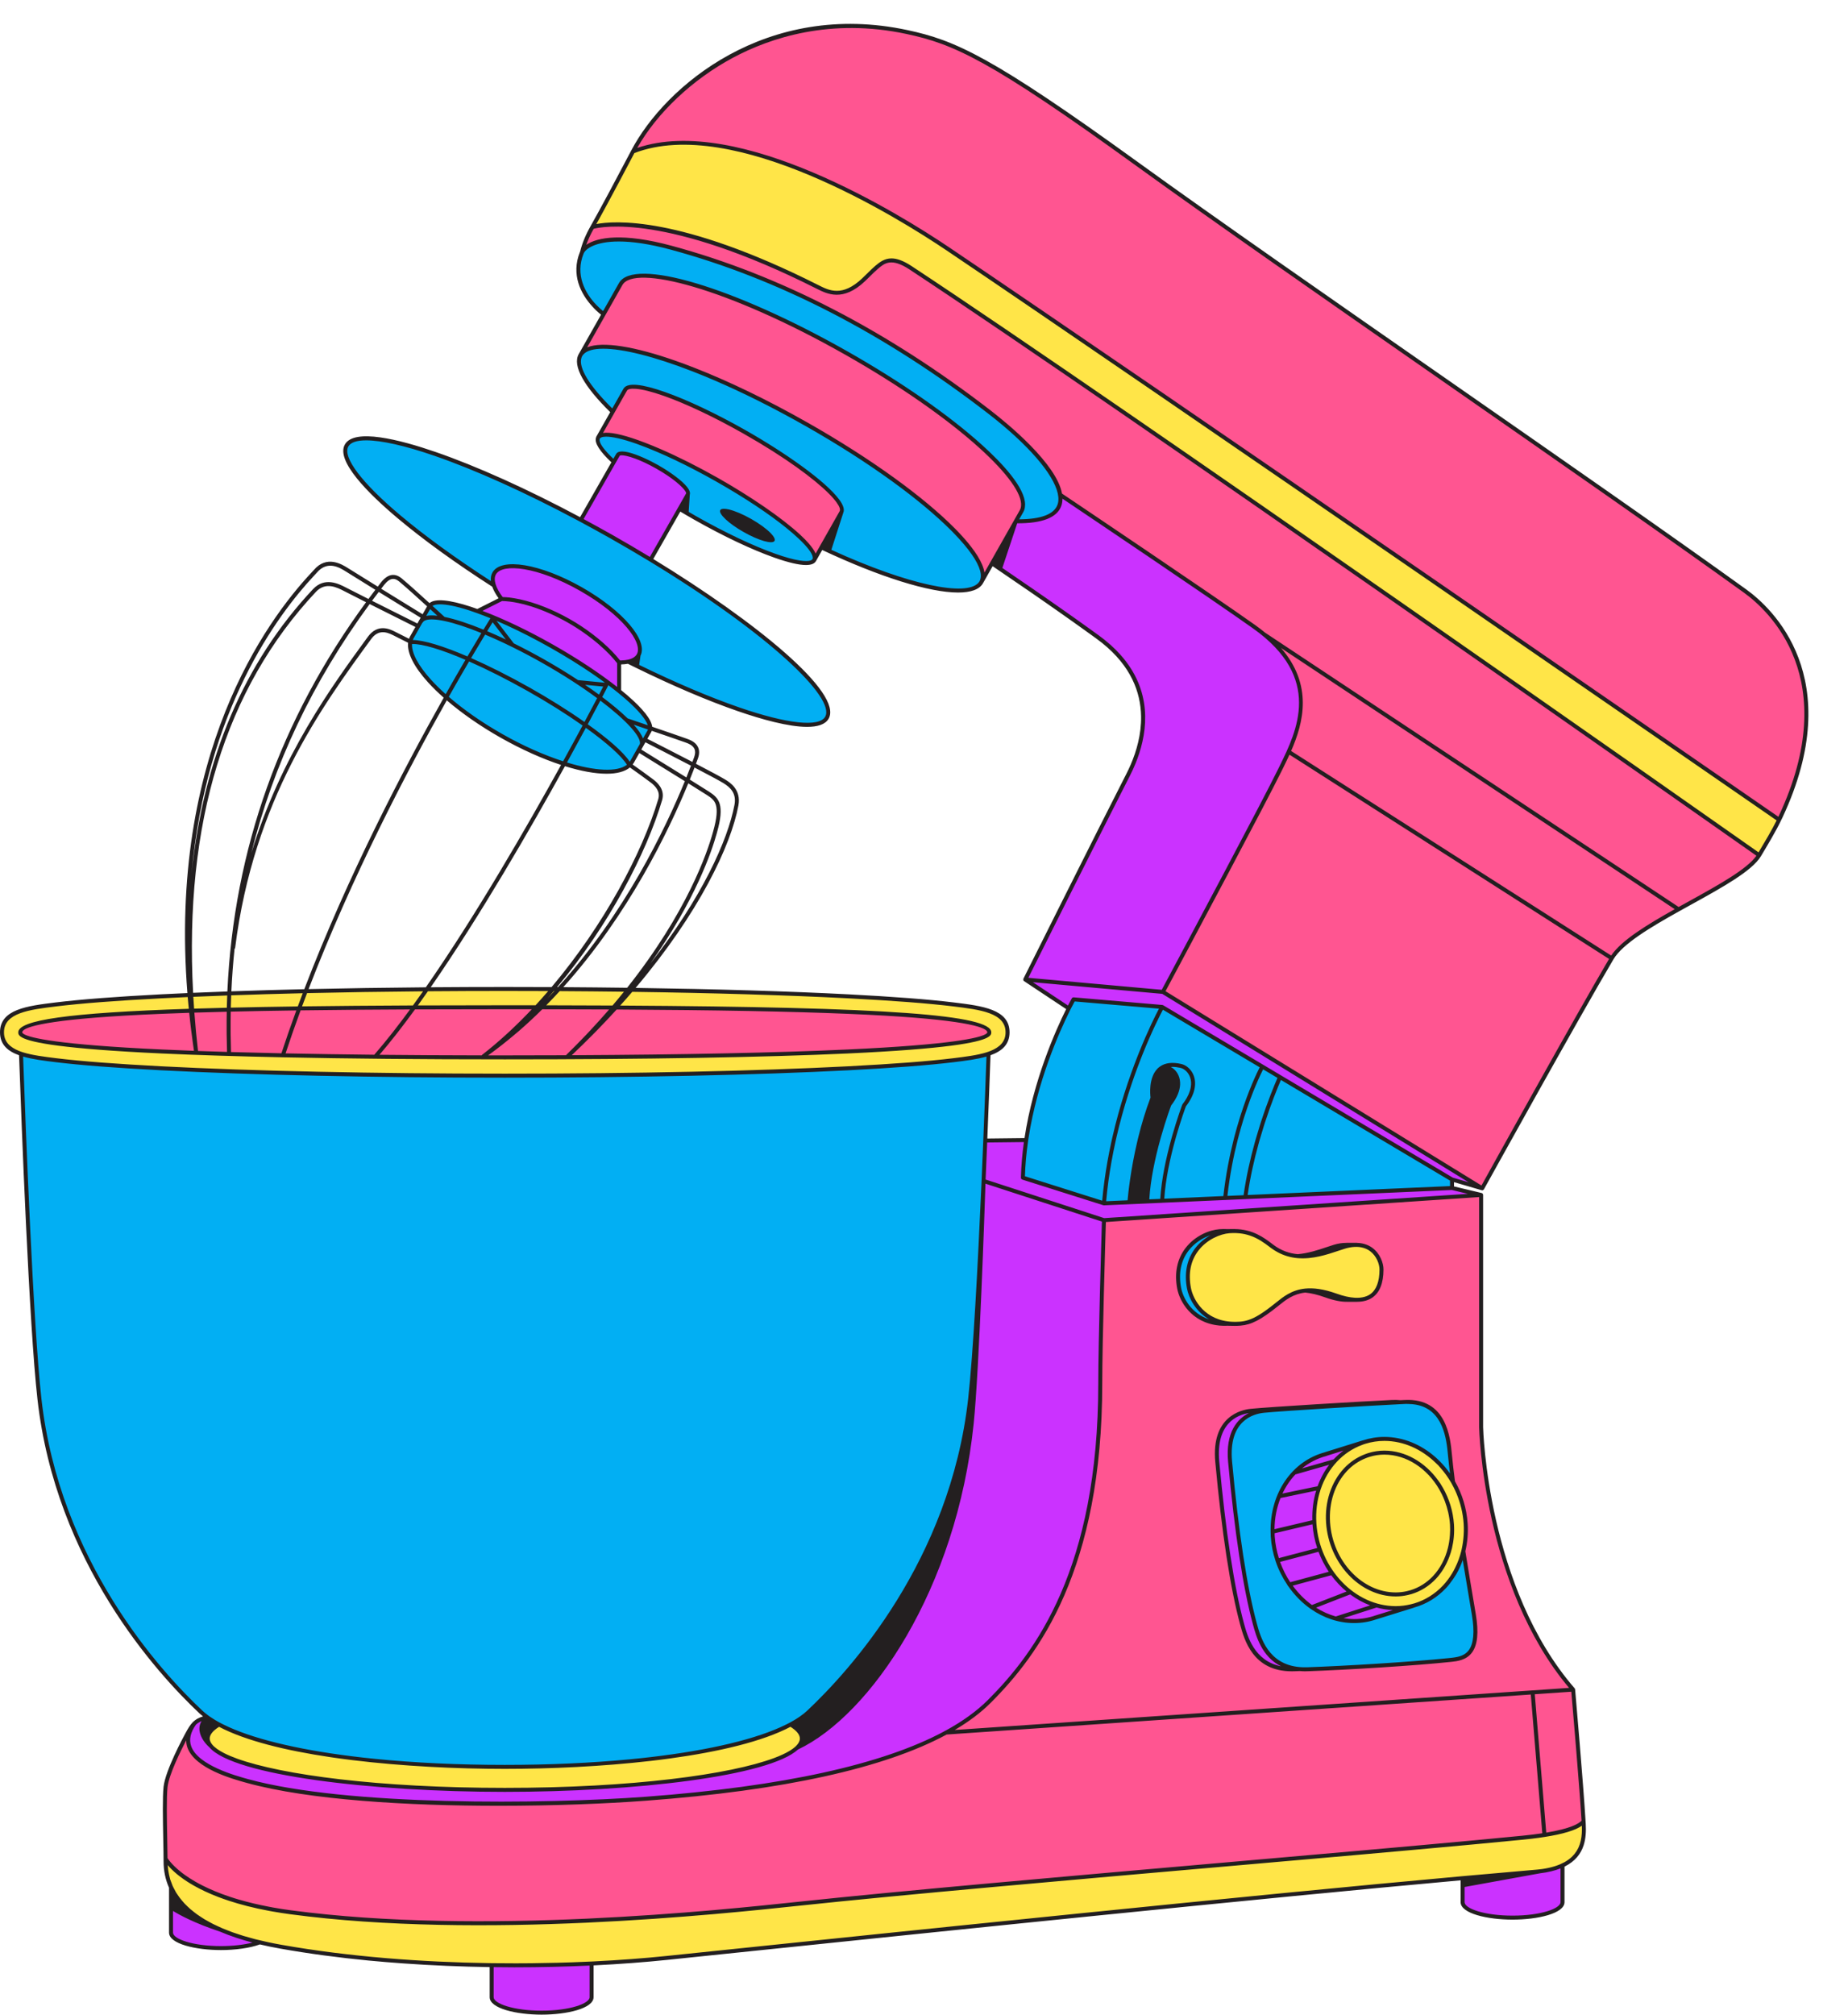
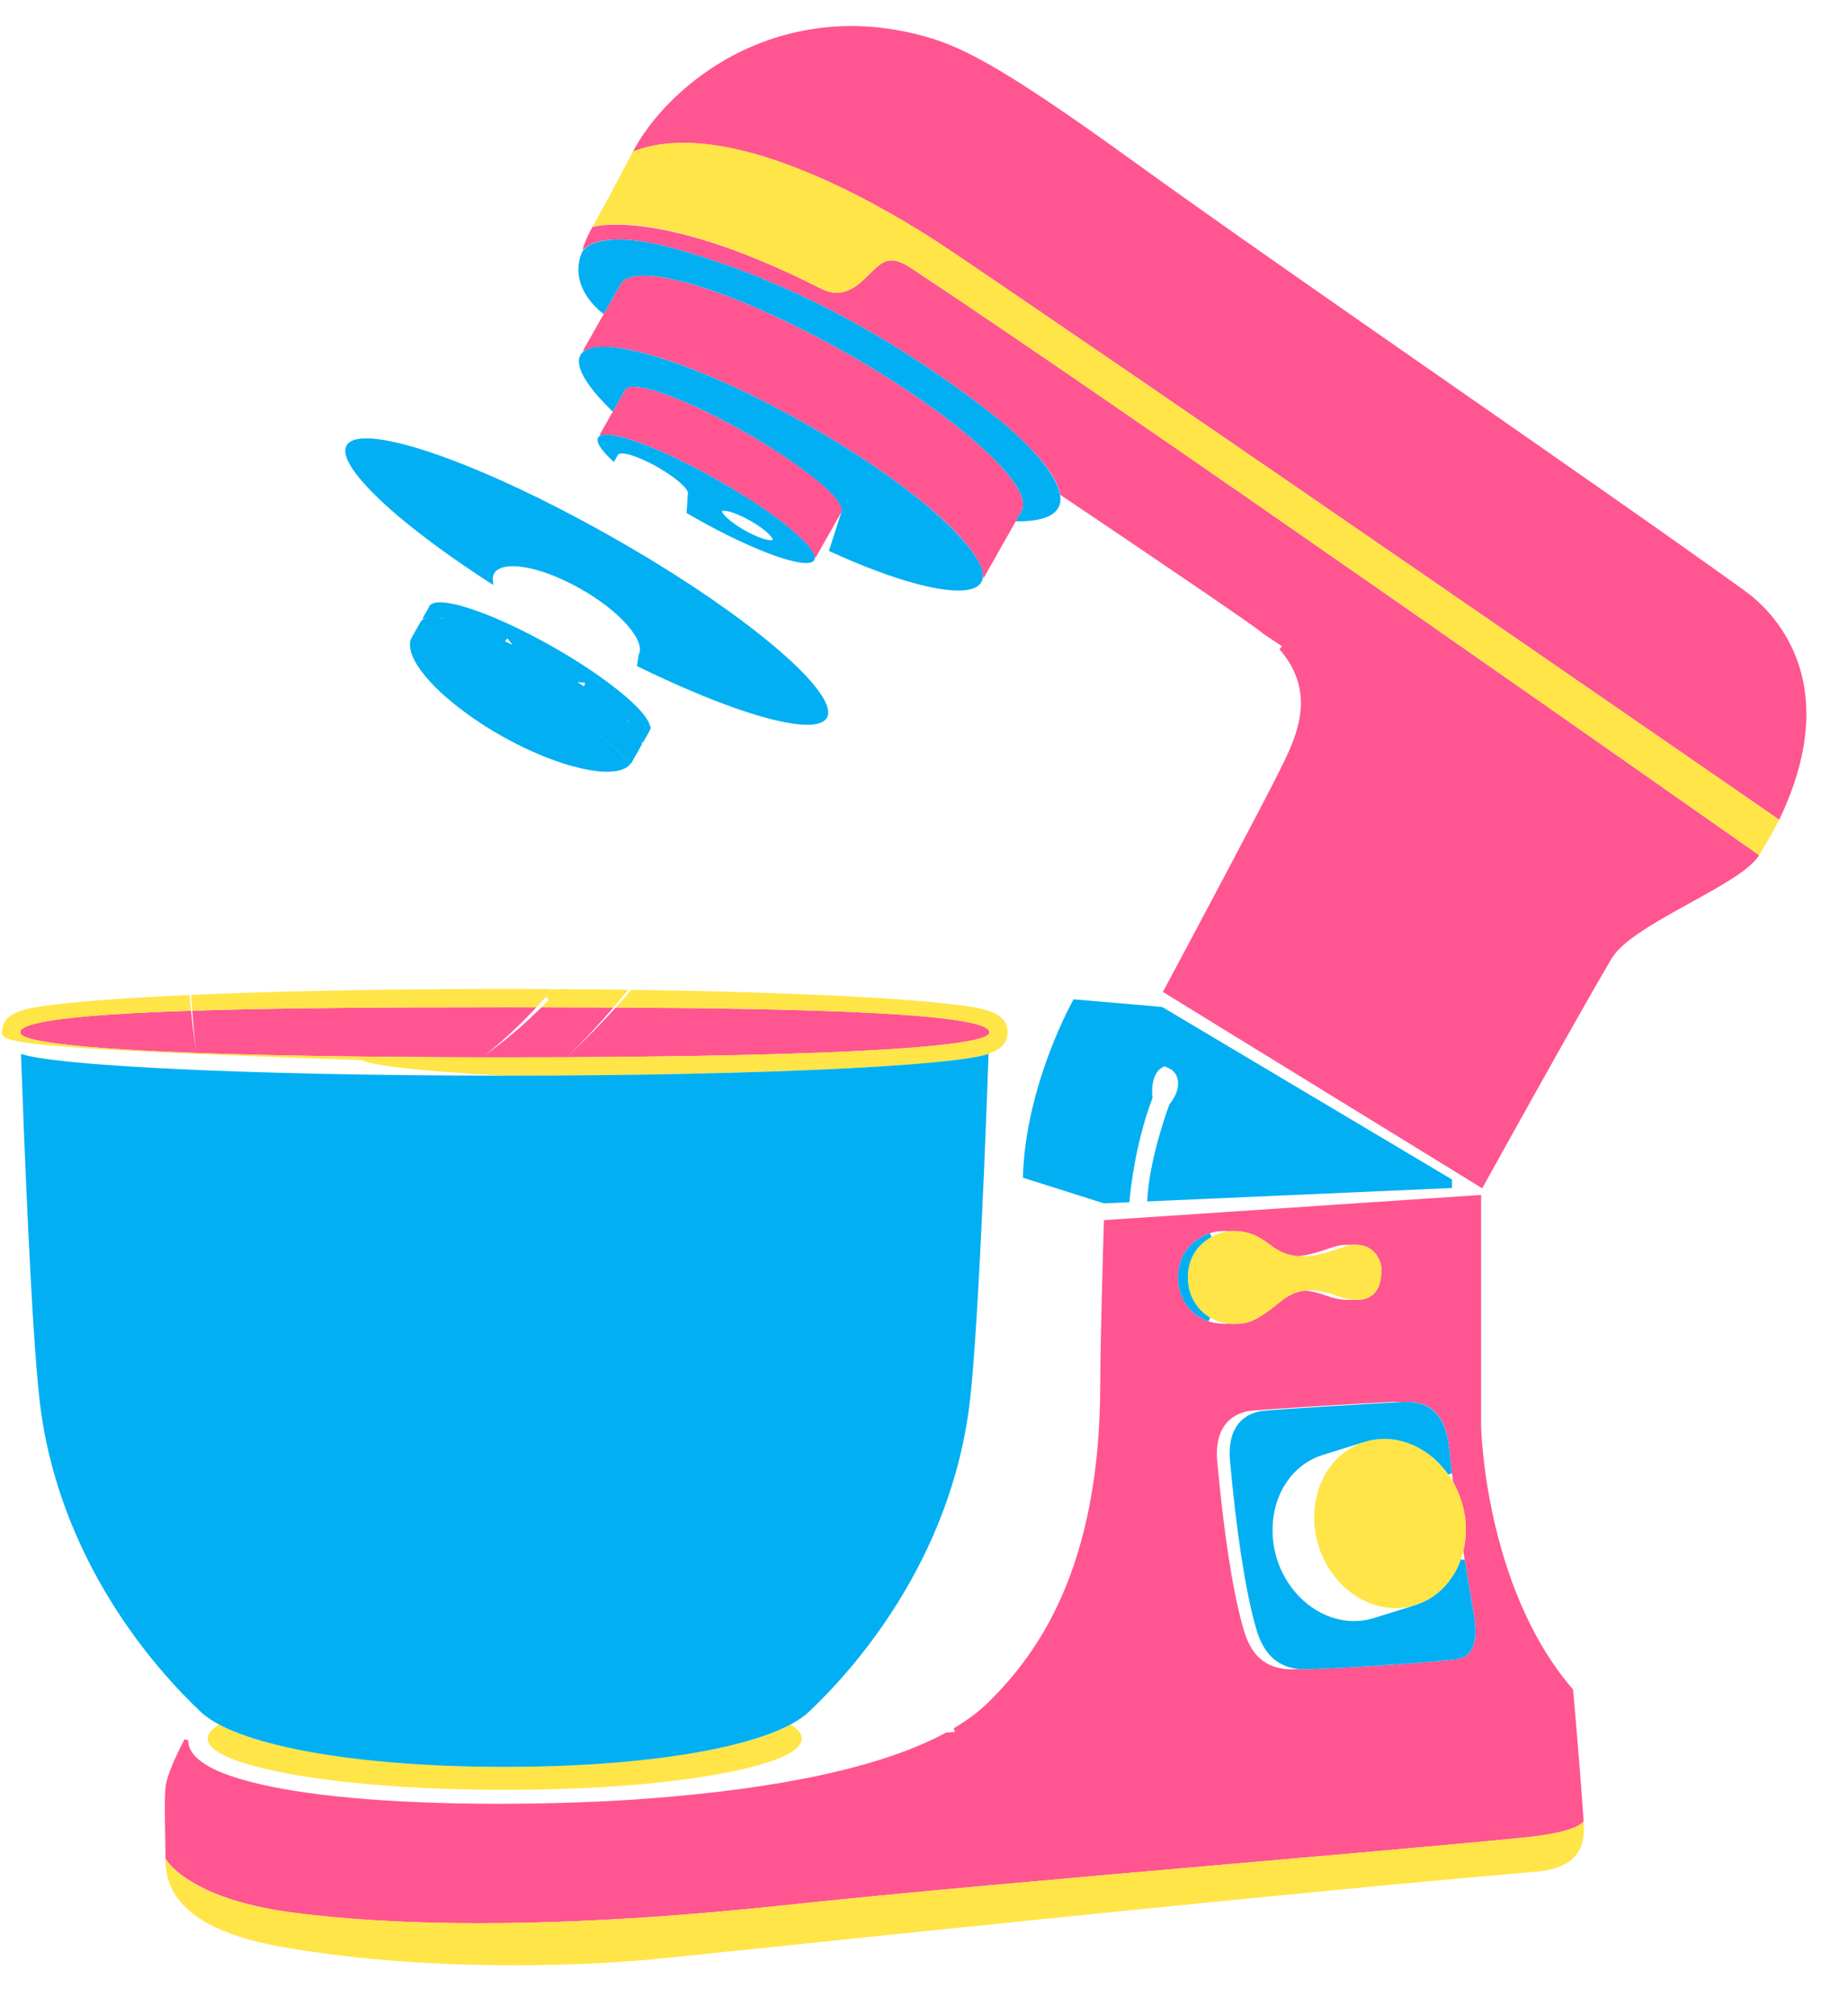
<svg xmlns="http://www.w3.org/2000/svg" height="506.0" id="Layer_1" preserveAspectRatio="xMidYMid meet" version="1.1" viewBox="0.0 -6.0 464.3 506.0" width="464.3" x="0" xml:space="preserve" y="0" zoomAndPan="magnify">
  <g>
    <g id="change1_1">
      <path d="M441.58,208.516l0.409,0.287l-0.287,0.409 c-2.435,3.479-9.524,7.396-17.032,11.543l-3.654,2.029 c-6.274,3.516-13.188,7.593-15.8,11.494l-0.271,0.406l-81.186-51.875l0.172-0.392 c3.053-6.974,5.531-16.159-2.468-25.347l0.653-0.745l-4.452-2.952l-0.067-0.039 c-0.904-0.738-1.695-1.346-2.473-1.898c-11.052-7.845-44.769-30.493-48.576-33.05 l-0.177-0.118l-0.037-0.209c-1.316-7.376-13.884-17.587-17.704-20.541 c-25.985-20.09-52.918-33.991-80.049-41.316 c-5.081-1.372-9.517-2.068-13.186-2.068c-4.328,0-6.64,0.961-7.818,1.767 l-1.28,0.876l0.527-1.459c0.484-1.34,1.122-2.718,1.895-4.098l0.104-0.185 l0.204-0.054c0.652-0.173,2.528-0.575,5.875-0.575 c7.249,0,23.435,2.026,50.383,15.595l0.133,0.067 c1.292,0.651,2.896,1.46,4.814,1.46c2.222-0,4.431-1.069,6.752-3.267 c0.405-0.383,0.811-0.785,1.213-1.183c0.729-0.721,1.398-1.383,2.036-1.926 c0.958-0.816,2.044-1.741,3.727-1.741c1.355,0,2.933,0.606,4.824,1.852 C279.843,94.902,425.176,196.986,441.58,208.516z M438.485,142.476 c-18.61-13.424-47.214-33.319-74.875-52.56l-0.1-0.07 c-28.821-20.048-58.624-40.778-77.857-54.689 c-36.875-26.67-45.917-30.569-57.756-33.106c-4.691-1.005-9.417-1.515-14.047-1.515 c-13.112,0-23.518,4.094-29.938,7.528c-10.168,5.439-19.232,13.979-24.244,22.843 l-0.646,1.142l1.242-0.422c3.4-1.156,7.262-1.742,11.48-1.742 c24.951,0,57.11,20.362,66.372,26.602c49,33.014,192.193,131.867,208.359,143.029 l0.534,0.369l0.362-0.751C463.711,164.295,444.701,146.959,438.485,142.476z M48.712,258.425c-2.779-0.103-5.44-0.213-7.967-0.329 c-26.501-1.222-33.244-2.958-34.905-3.884c-0.186-0.104-0.75-0.419-0.75-0.937 c0-0.312,0.157-0.607,0.467-0.877c2.22-1.94,14.388-3.417,35.188-4.273 c2.163-0.089,4.422-0.172,6.778-0.25l0.466-0.016l0.048,0.463 c0.15,1.452,0.306,2.908,0.491,4.39l0.189,1.418 c0.16,1.233,0.319,2.465,0.507,3.721l0.026,0.176l-0.001-0.009 c-0.161-1.407-0.308-2.805-0.443-4.195l-0.093-1.003 c-0.14-1.494-0.266-2.978-0.376-4.451l-0.039-0.521l0.521-0.017 c2.589-0.083,5.296-0.159,8.138-0.228l1-0.024 c5.064-0.12,10.612-0.223,16.488-0.305l1.069-0.015 c8.226-0.111,17.223-0.187,27.505-0.232l0.992-0.004l0.25-0 c7.008-0.029,14.505-0.043,22.56-0.043l7.949,0.005l-0.794,0.842 c-1.75,1.854-3.542,3.641-5.326,5.313l-1.082,1.005 c-1.99,1.815-3.999,3.516-5.971,5.058l0.751-0.542 c2.264-1.635,4.523-3.407,6.716-5.267l1.177-0.995 c1.871-1.632,3.772-3.404,5.652-5.266l0.146-0.146l0.207,0 c5.907,0.009,11.497,0.026,16.792,0.053l1.086,0.005l-0.711,0.822 c-1.494,1.727-3.085,3.493-4.728,5.25l-0.94,1.003 c-1.647,1.735-3.329,3.442-5,5.076l0.56-0.53 c1.805-1.709,3.607-3.472,5.355-5.241l0.984-0.997 c1.692-1.735,3.346-3.489,4.916-5.213l0.15-0.165l0.223,0.001 c25.041,0.137,43.459,0.479,57.967,1.076c20.8,0.856,32.968,2.333,35.188,4.273 c0.309,0.27,0.466,0.565,0.466,0.877c0,0.519-0.564,0.834-0.75,0.937 c-1.661,0.926-8.405,2.662-34.904,3.884c-17.33,0.799-41.275,1.295-69.248,1.432 l-1.265,0.006l0.019-0.018l-0.193,0.019c-5.004,0.022-10.127,0.035-15.391,0.035 l-5.725-0.006l-0.093,0c-8.902-0.014-17.54-0.062-25.672-0.143l-1.073-0.011 l0.248-0.289c-0.033,0.038-0.25,0.288-0.25,0.288l-0.231-0.002 c-7.842-0.082-15.34-0.195-22.286-0.338l-1.046-0.022 c-4.411-0.093-8.652-0.197-12.666-0.314l-1.001-0.031 c-2.516-0.075-4.952-0.155-7.3-0.24l-0.415-0.015L48.712,258.425z M72.902,253.611l0.009-0.025l-0.124,0.353c-0.389,1.124-0.763,2.249-1.138,3.374 C72.061,256.078,72.474,254.844,72.902,253.611z M99.27,253.321l-0.227,0.29 C99.081,253.563,99.27,253.321,99.27,253.321z M100.837,251.291 c-0.322,0.422-0.642,0.839-0.96,1.25 C99.877,252.54,100.533,251.69,100.837,251.291z M397.855,451.252l0.013,0.211 l-0.143,0.156c-1.154,1.266-4.321,2.359-9.156,3.16l-0.535,0.089l-0.463,0.069 c-1.554,0.234-3.162,0.432-4.917,0.606l-0.421,0.041 c-3.355,0.331-7.052,0.684-11.037,1.057c-16.931,1.583-38.913,3.503-62.187,5.536 l-0.224,0.02c-40.246,3.515-81.854,7.15-107.99,9.936 c-13.773,1.469-46.023,4.907-80.468,4.907c-17.737,0-33.663-0.928-47.336-2.759 c-1.524-0.204-3.042-0.441-4.512-0.703l-1.007-0.192 c-2.612-0.496-5.095-1.083-7.378-1.744c-0.423-0.123-0.845-0.246-1.25-0.372 c-0.437-0.135-0.862-0.273-1.278-0.412c-2.526-0.843-4.857-1.803-6.928-2.854 c-0.333-0.169-0.659-0.338-0.969-0.506c-0.313-0.169-0.616-0.338-0.906-0.507 c-0.932-0.539-1.814-1.107-2.625-1.688c-0.168-0.12-0.332-0.24-0.489-0.359 c-0.163-0.123-0.317-0.243-0.469-0.362c-2.31-1.822-3.26-3.228-3.465-3.557 l-0.123-0.182l-0.001-0.148c-0.01-1.314-0.04-2.93-0.074-4.689 c-0.091-4.761-0.205-10.674,0.078-13.203c0.354-3.164,3.124-8.838,4.743-11.939 l0.943,0.228c0.004,0.589,0.095,1.127,0.276,1.645 c1.777,5.053,11.109,7.618,14.623,8.585c13.421,3.69,35.839,5.722,63.124,5.721 c12.832,0,25.976-0.454,37.01-1.277c34.375-2.566,59.706-8.139,75.292-16.563 l0.095-0.051l54.158-3.709l-51.95,3.558l-0.288-0.93 c3.525-2.077,6.531-4.346,8.935-6.745c11.968-11.948,27.879-33.228,27.879-79.878 c0-10.197,0.759-35.56,0.911-40.541l0.014-0.454l94.762-6.333v58.334 c0.008,0.384,1.02,39.671,22.483,65.154l0.635,0.754l-3.809,0.261l3.812-0.261 l0.042,0.489C395.49,421.233,397.314,442.362,397.855,451.252z M347.093,312.896 c0.007-1.559-0.784-3.729-2.567-5.059c-0.679-0.506-1.85-1.12-3.575-1.171 l-0.062-0.002l-0.086-0.023l-2.465,0.011l-0.05,0.01l-0.052,0 c-0.966,0-1.96,0.154-2.956,0.456c-0.538,0.162-1.119,0.358-1.74,0.566 c-2.119,0.713-4.72,1.588-7.454,1.816c-2.453-0.214-4.527-1.011-6.428-2.437 l-0.348-0.263c-1.999-1.509-4.737-3.576-9.16-3.608l-0.067-0l-0.02-0.005 l-1.698,0.021c-0.289-0.015-0.55-0.022-0.812-0.022 c-0.378,0-0.763,0.015-1.15,0.044c-2.284,0.17-5.793,1.466-8.164,4.556 c-2.009,2.619-2.693,5.999-1.979,9.775c0.562,2.968,3.313,8.176,10.062,8.861 l0.208,0.016c0.41,0.033,0.804,0.049,1.208,0.049 c0.224,0,0.45-0.005,0.679-0.015l1.727,0.026c0,0,0.117,0.004,0.134,0.004 c0.444,0,0.881-0.019,1.329-0.055c2.648-0.215,4.946-1.41,9.107-4.74 l0.292-0.234c1.738-1.398,3.709-2.983,6.874-3.329l0.052-0.005l0.052,0.005 c1.576,0.156,3.25,0.558,5.116,1.231c2.039,0.733,3.77,1.09,5.291,1.09 l2.557-0.002c1.444,0,2.654-0.334,3.595-0.993 C346.219,318.298,347.078,316.086,347.093,312.896z M305.831,361.112 c1.612,17.612,3.764,31.698,6.22,40.735c1.086,3.992,3.104,11.417,12.503,11.416 c0.197,0,0.398-0.003,0.603-0.01l1.43-0.052l0.201,0.014 c0.321,0.024,0.643,0.048,0.987,0.048c0.197,0,0.398-0.003,0.603-0.01 c9.595-0.318,27.534-1.423,36.284-2.37c1.286-0.139,3.438-0.373,4.735-2.084 c1.354-1.789,1.646-4.839,0.892-9.322l-0.413-2.452 c-0.633-3.749-1.421-8.421-2.212-13.329l-0.017-0.099l0.023-0.097 c0.532-2.236,0.724-4.542,0.567-6.853c-0.244-3.623-1.324-7.208-3.124-10.367 l-0.049-0.086l-0.013-0.098c-0.338-2.627-0.587-4.815-0.761-6.689 c-0.402-4.32-1.24-13.31-10.577-13.31c-0.222,0-0.447,0.005-0.679,0.016 l-1.161,0.055c-0.521-0.047-0.976-0.069-1.428-0.069 c-0.206,0-0.417,0.004-0.632,0.014c-7.33,0.331-31.081,1.768-35.542,2.222 C312.038,348.563,304.828,350.155,305.831,361.112z M240.333,127.883 c1.274,1.332,2.38,2.605,3.297,3.796c0.302,0.393,0.587,0.779,0.853,1.161 c0.252,0.361,0.484,0.716,0.706,1.072c0.92,1.486,1.479,2.822,1.662,3.971 l0.226,1.41l9.57-16.901c0.101-0.177,0.185-0.376,0.255-0.607 c0.062-0.198,0.103-0.415,0.128-0.662c0.318-3.192-3.462-8.521-10.646-15.005 c-8.313-7.504-20.298-15.832-33.746-23.451 c-20.827-11.8-40.833-19.424-50.965-19.424c-3.012,0-4.939,0.704-5.726,2.094 l-9.57,16.9l1.325-0.532c1.007-0.404,2.347-0.609,3.982-0.609 c4.257,0,10.458,1.387,17.946,4.016c0.743,0.261,1.499,0.534,2.268,0.82 c0.794,0.295,1.6,0.602,2.436,0.929c8.708,3.409,18.459,8.128,28.201,13.647 c15.533,8.8,29.031,18.491,37.035,26.587L240.333,127.883z M323.52,183.335 c-0.521,1.139-1.046,2.213-1.535,3.208l-0.346,0.705 c-3.96,8.1-22.51,42.858-28.129,53.371l-1.341,2.51l79.783,49.052 l0.452,0.262l0.254-0.458c0.964-1.74,23.698-42.768,32.038-56.884l0.245-0.416 l-81.183-51.873L323.52,183.335z M208.578,117.593 c-4.293-4.286-12.17-9.812-21.61-15.161c-7.253-4.109-14.355-7.472-19.999-9.469 c-1.495-0.529-2.869-0.952-4.082-1.258c-0.62-0.156-1.176-0.275-1.68-0.365 c-0.496-0.089-0.959-0.151-1.377-0.185c-0.26-0.021-0.498-0.031-0.714-0.031 c-1.069,0-1.751,0.248-2.027,0.736l-6.519,11.511l1.008-0.144 c0.235-0.034,0.494-0.05,0.777-0.05c1.731,0,4.352,0.617,7.792,1.834 c0.612,0.216,1.248,0.456,1.893,0.704c0.561,0.215,1.139,0.449,1.722,0.688 c0.595,0.243,1.2,0.497,1.815,0.762c4.532,1.954,9.57,4.483,14.567,7.314 c8.51,4.821,16.222,10.15,20.629,14.255c0.409,0.38,0.796,0.754,1.15,1.117 c0.341,0.349,0.65,0.686,0.935,1.015c0.782,0.901,1.321,1.698,1.605,2.368 l0.396,0.935l6.535-11.541c0.342-0.604,0.085-1.487-0.784-2.702 c-0.261-0.364-0.543-0.719-0.862-1.084 C209.407,118.452,209.024,118.039,208.578,117.593z" fill="#ff5591" />
    </g>
    <g id="change2_1">
-       <path d="M349.976,397.88l0.128,0.977l-4.335,1.346 c-1.829,0.634-3.682,0.948-5.571,0.948c-0.829,0-1.696-0.077-2.73-0.242 l-0.074-0.969l-1.781,0.573l-0.145-0.041c-1.768-0.494-3.477-1.257-5.079-2.268 l-0.84-0.529l0.004-0.001l-0.22-0.158c-1.84-1.324-3.504-2.993-4.946-4.963 l-0.431-0.588l-0.009,0.002l-0.199-0.3c-1.063-1.601-1.939-3.354-2.604-5.209 l-0.184-0.513l0.013-0.003l-0.143-0.456c-0.581-1.868-0.939-3.747-1.063-5.587 c-0.012-0.171-0.015-0.341-0.018-0.51l-0.02-0.686l-0.021,0.005l0.005-0.638 c0.023-2.798,0.543-5.492,1.543-8.008l0.1-0.249l-0.023,0.005l0.428-0.908 c0.879-1.863,2.003-3.524,3.341-4.936l0.095-0.1l7.48-2.136l-5.427,1.55 l-0.452-0.87c1.896-1.535,4.023-2.617,6.323-3.217l0.057-0.037l4.214-1.316 l0.448,0.878c-0.876,0.655-1.634,1.328-2.315,2.057l-0.095,0.102l-0.204,0.124 l0.032-0.009l-0.912,1.198c-1.176,1.544-2.129,3.312-2.834,5.255l-0.095,0.262 l-0.014,0.003l-0.245,0.807c-0.702,2.312-1.018,4.761-0.938,7.28l0.013,0.408 l-0.026,0.006l0.044,0.585c0.146,1.979,0.537,3.943,1.165,5.838l0.167,0.505 l0.161,0.421c0.659,1.751,1.51,3.409,2.527,4.926l0.389,0.58l-8.516,2.3 l8.523-2.301l0.202,0.275c1.097,1.488,2.363,2.833,3.765,3.997l0.653,0.543 l-4.318,1.68l4.335-1.685l0.222,0.166c1.53,1.142,3.178,2.048,4.895,2.694 l1.343,0.505l-6.011,1.934l6.101-1.962l0.144,0.04 C347.292,397.617,348.63,397.826,349.976,397.88z M129.204,487.61 c-1.602,0-3.231-0.021-4.86-0.041l-0.815-0.01v8.052 c0,2.181,5.513,3.889,12.551,3.889s12.551-1.708,12.551-3.889v-8.459 l-0.523,0.024C141.876,487.464,135.517,487.61,129.204,487.61z M391.888,462.804 c-1.413,0.561-3.113,0.966-4.992,1.2l-0.12,0l-0.042,0.021l-19.263,3.497 v4.222c0,2.18,5.513,3.888,12.551,3.888s12.551-1.708,12.551-3.888v-9.212 L391.888,462.804z M153.763,128.874c3.029,1.716,6.144,3.544,9.256,5.433 l0.439,0.267l9.349-16.384c0.167-0.294,0.208-0.79-0.959-2.027 c-0.465-0.492-1.047-1.021-1.73-1.573c-1.38-1.114-3.058-2.232-4.984-3.324 c-1.928-1.093-3.749-1.956-5.413-2.567c-0.828-0.304-1.581-0.531-2.237-0.675 c-0.517-0.114-0.951-0.171-1.291-0.171c-0.179,0-0.722,0-0.942,0.391l-9.313,16.322 l0.452,0.243C148.926,126.172,151.407,127.54,153.763,128.874z M259.608,142.586 c0,0,2.074,1.436,2.95,2.046c0,0,2.764,1.927,3.637,2.54l3.777,2.665 c0.896,0.636,3.167,2.261,3.167,2.261c0.906,0.651,1.795,1.291,2.646,1.909 c2.02,1.466,3.807,3.061,5.313,4.741c7.983,8.9,6.694,18.836,4.207,25.604 c-0.525,1.431-1.156,2.866-1.874,4.267c-6.158,12.025-21.068,41.845-25.515,50.745 l-0.327,0.656l1.966,0.177l-0.321,0.914l9.288,6.167l0.256-0.498 c0.569-1.112,0.924-1.744,0.947-1.784l22.179,1.905l0.029,0.013l0.071,0.007 l72.804,43.321l4.02,1.173l0.401-0.906l-77.061-47.378l-0.001-0l1.305-2.438 c5.604-10.484,24.196-45.323,28.167-53.442l0.348-0.708 c4.384-8.927,11.009-22.417-6.863-35.103 c-10.604-7.528-41.77-28.479-47.91-32.602l-0.777-0.522l-0.001,0.936 c-0.001,0.622-0.087,1.164-0.263,1.658c-0.951,2.671-4.451,4.025-10.402,4.025 l-0.561-0.002l-3.968,11.923l0.312,0.213 C254.33,138.954,257.002,140.786,259.608,142.586z M55.497,478.697 c-6.435-2.135-10.134-4.156-11.767-5.171l-0.764-0.475v6.341 c0,2.18,5.513,3.888,12.551,3.888c2.985,0,5.769-0.31,8.05-0.897l1.864-0.48 l-1.861-0.488C60.608,480.638,57.906,479.728,55.497,478.697z M126.021,144.449 l0.017,0l-0.143-0.19c-0.447-0.597-0.818-1.158-1.104-1.67 c-0.177-0.316-0.327-0.62-0.455-0.916c-0.124-0.285-0.226-0.561-0.306-0.826 c-0.337-1.123-0.292-2.074,0.135-2.828c0.671-1.183,2.28-1.809,4.653-1.809 c4.398,0,10.788,2.133,17.094,5.705c4.953,2.806,9.172,6.098,11.88,9.269 c2.646,3.098,3.584,5.72,2.642,7.384c-0.108,0.191-0.241,0.347-0.356,0.474 c-0.051,0.055-0.1,0.106-0.16,0.162c-0.07,0.066-0.149,0.126-0.229,0.187 c-0.113,0.088-0.183,0.142-0.267,0.196c-0.139,0.085-0.28,0.157-0.425,0.224 c-0.367,0.161-0.738,0.27-0.928,0.32c-0.364,0.085-0.659,0.136-0.958,0.171 c-0.346,0.041-0.692,0.065-1.03,0.073l-0.501,0.001l-0.181-0.177 c0.017,0.021,0.155,0.2,0.155,0.2v7.17l-0.81-0.637 c-4.427-3.487-9.975-7.148-16.043-10.586c-6.218-3.523-12.326-6.445-17.663-8.45 l-1.069-0.402L126.021,144.449z M127.224,144.503 c0.407,0.033,0.829,0.08,1.266,0.141c-0.198-0.03-0.386-0.056-0.57-0.077 C127.69,144.542,127.459,144.521,127.224,144.503z M154.382,158.97 c-0.149-0.169-0.316-0.338-0.475-0.507c0.299,0.322,0.585,0.637,0.844,0.941 C154.628,159.254,154.508,159.112,154.382,158.97z M152.271,156.811 c0.423,0.401,0.828,0.801,1.214,1.202c-0.033-0.034-0.063-0.069-0.097-0.103 c-0.801-0.826-1.682-1.645-2.615-2.447 C151.293,155.909,151.793,156.358,152.271,156.811z M150.72,155.418 c-1.708-1.465-3.605-2.868-5.602-4.141 C147.089,152.536,148.994,153.94,150.72,155.418z M144.749,151.041 c-0.627-0.392-1.259-0.776-1.901-1.14 C143.486,150.263,144.12,150.647,144.749,151.041z M368.911,293.356l-4.102-0.978 l-51.921,2.304l-0.067-0.013l-4.961,0.233l-0.032-0.013l-15.852,0.7 l-0.04,0.007l-1.793,0.072l-12.762,0.562l-0.054-0.022h-0.041l-20.29-6.42 c0.071-2.85,0.324-5.836,0.752-8.875l0.081-0.577l-10.285,0.119l-0.428,10.153 l-0.022,0.665c-0.153,4.717-1.546,46.481-2.965,60.258 c-4.266,41.41-25.775,72.856-43.79,81.397l-0.06,0.021L200.188,433.003 l-0.039,0.036c-7.51,6.897-42.572,10.505-73.326,10.505 c-36.746,0-68.489-4.736-73.836-11.018l-0.075-0.07 c-1.176-1.041-2.401-2.757-2.311-4.455c0.027-0.511,0.183-1.002,0.443-1.428 l0.895-1.276l-1.534,0.532l-0.132,0.05c-0.054,0.024-0.103,0.052-0.202,0.108 c-0.208,0.103-0.411,0.211-0.592,0.335c-0.209,0.144-0.407,0.301-0.615,0.499 l-0.064,0.079c-1.445,2.02-1.875,4.038-1.243,5.837 c1.776,5.052,11.443,7.711,14.623,8.585c17.97,4.94,47.579,5.678,63.629,5.678 c12.704,0,26.01-0.45,36.505-1.234c34.323-2.563,59.617-8.112,75.179-16.494 l0.083-0.038l0.062-0.073l0.087-0.013l0.077-0.042 c4.328-2.361,7.946-4.979,10.753-7.781c11.968-11.948,27.879-33.226,27.879-79.878 c0-9.773,0.699-33.562,0.914-40.62l0.011-0.375l91.469-6.112L368.911,293.356z M315.271,401.847c-2.456-9.037-4.607-23.123-6.22-40.735 c-0.67-7.322,2.322-10.437,4.95-11.762l-0.302-0.941 c-2.678,0.418-8.804,2.492-7.869,12.702c1.613,17.612,3.764,31.697,6.22,40.735 c0.861,3.171,2.655,9.768,9.728,11.154l0.316-0.94 C317.424,409.768,316.024,404.615,315.271,401.847z" fill="#cb32ff" />
-     </g>
+       </g>
    <g id="change3_1">
-       <path d="M126.823,264.162c-32.594,0-63.248-0.657-86.315-1.85 c-11.301-0.585-20.186-1.268-26.41-2.029c-2.982-0.364-6.065-0.741-8.486-1.506 c-0.178-0.056-0.353-0.114-0.523-0.175c-0.181-0.064-0.354-0.132-0.527-0.202 C1.829,257.3,0.5,255.624,0.5,253.275c0-5.346,6.605-6.154,13.598-7.008 c6.236-0.762,15.121-1.445,26.41-2.029c2.139-0.11,4.364-0.215,6.628-0.316 l0.48-0.021l0.04,0.479c0.082,0.973,0.178,1.958,0.275,2.946l0.052,0.532 l-0.534,0.017c-28.108,0.916-42.36,2.734-42.36,5.402l0.005,0.14 c0.006,0.088,0.018,0.253,0.334,0.497c0.114,0.088,0.259,0.178,0.437,0.271 c3.214,1.678,14.949,2.994,34.878,3.913c8.566,0.395,18.764,0.718,30.311,0.959 l0.053,0.001c16.364,0.341,35.106,0.514,55.714,0.514 c35.404,0,65.169-0.51,86.078-1.474c19.928-0.919,31.663-2.235,34.878-3.913 c0.178-0.093,0.322-0.182,0.436-0.27c0.32-0.247,0.331-0.411,0.337-0.509 l0.004-0.105c0-5.051-49.559-5.987-92.735-6.241l-1.113-0.006l0.744-0.828 c1.036-1.154,2.052-2.302,3.029-3.441l0.152-0.178l0.234,0.003 c20.417,0.285,39.184,0.848,54.271,1.629c11.289,0.584,20.174,1.267,26.408,2.029 c6.995,0.855,13.6,1.663,13.6,7.008c0,2.348-1.329,4.025-4.063,5.126 c-0.171,0.069-0.345,0.137-0.525,0.201c-0.171,0.061-0.345,0.119-0.522,0.175 c-2.421,0.764-5.505,1.141-8.488,1.506c-6.224,0.761-15.109,1.444-26.408,2.029 C190.071,263.505,159.417,264.162,126.823,264.162z M198.627,427.129l-0.256,0.135 c-6.439,3.388-16.567,6.046-30.101,7.898c-0.8,0.109-1.604,0.216-2.414,0.318 c-0.824,0.104-1.65,0.205-2.482,0.301c-11.115,1.281-24.095,1.986-36.55,1.986 c-13.125,0-26.711-0.779-38.259-2.192c-0.93-0.114-1.853-0.233-2.77-0.357 c-0.89-0.12-1.771-0.245-2.646-0.374c-12.43-1.838-21.809-4.389-27.874-7.58 l-0.256-0.135l-0.245,0.155c-1.719,1.088-2.591,2.223-2.591,3.373 c0,0.575,0.236,1.168,0.701,1.762c0.625,0.797,1.7,1.586,3.198,2.347 c0.97,0.492,2.098,0.971,3.353,1.423c12.608,4.537,38.429,7.355,67.388,7.355 c35.207,0,58.146-3.893,67.873-7.535c1.521-0.569,2.81-1.165,3.83-1.769 c0.748-0.443,1.358-0.898,1.816-1.351c0.743-0.737,1.12-1.489,1.12-2.231 c0-1.15-0.872-2.285-2.59-3.373L198.627,427.129z M137.154,244.435l0.729,0.674 c-0.326,0.337-1.844,1.878-1.844,1.878l1.193,0.002 c5.807,0.01,11.363,0.029,16.66,0.058l0.232,0.001l0.15-0.177 c1-1.173,1.955-2.331,2.88-3.478l0.646-0.801l-1.028-0.013 c-5.279-0.068-10.674-0.118-16.143-0.149l-0.222-0.001l-0.15,0.164 c-0.202,0.221-0.416,0.447-0.624,0.67l0.635-0.83l-1.364-0.014l-0.152,0.178 C138.227,243.213,137.693,243.826,137.154,244.435z M48.237,246.917l0.066,0.928 l0.48-0.015c2.608-0.082,5.348-0.156,8.215-0.225l1-0.024 c5.127-0.12,10.79-0.222,16.829-0.306l1.071-0.015 c8.364-0.111,17.476-0.188,27.857-0.234l0.253-0.001c0,0,0.154-0.213,0.157-0.216 l-0.156,0.216l0.982-0.004c6.873-0.028,14.138-0.042,21.832-0.042l7.951,0.005 l0.148-0.161c1.034-1.119,2.107-2.325,3.19-3.584l0.707-0.821l-1.083-0.005 c-3.609-0.016-7.247-0.026-10.913-0.026c-6.395,0-12.893,0.027-19.314,0.079 l-1.226,0.011c-10.061,0.087-19.868,0.241-29.15,0.455l-0.336,0.008 c0,0-0.593,1.56-0.828,2.185c0.186-0.497,0.827-2.185,0.827-2.185l-0.744,0.018 c-6.23,0.147-12.279,0.325-17.98,0.526l-0.463,0.016v0.001l-0.539,0.02 c-2.921,0.106-5.768,0.218-8.523,0.337l-0.507,0.022l0.029,0.506 C48.117,245.225,48.177,246.071,48.237,246.917z M344.526,307.836 c-0.694-0.519-1.515-0.871-2.438-1.048c-0.373-0.071-0.769-0.112-1.178-0.122 l-0.203-0.002c-0.108,0-0.218,0.002-0.33,0.007 c-0.83,0.036-1.69,0.186-2.558,0.448c-0.533,0.161-1.112,0.355-1.772,0.576 c-2.458,0.825-5.518,1.851-8.771,1.851c-0.4,0-0.803-0.016-1.207-0.049 c-0.848-0.072-1.706-0.235-2.55-0.486c-0.787-0.235-1.564-0.56-2.311-0.966 c-0.606-0.332-1.099-0.643-1.548-0.98l-0.35-0.264 c-1.325-1.001-2.976-2.247-5.19-2.977c-0.868-0.286-1.74-0.47-2.667-0.565 c-0.452-0.045-0.923-0.069-1.4-0.069l-0.363,0.004 c-0.262,0.006-0.528,0.015-0.804,0.036c-2.474,0.185-5.964,1.668-8.187,4.566 c-2.036,2.654-2.701,5.94-1.977,9.766c0.564,2.974,3.593,8.667,11.015,8.923 c0.197,0.007,0.397,0.011,0.601,0.011c0.374,0,0.757-0.013,1.155-0.042 l0.113-0.004c0.724-0.059,1.418-0.194,2.123-0.415 c1.869-0.586,3.827-1.798,6.984-4.325l0.291-0.233 c0.82-0.66,1.751-1.408,2.854-2.03c0.611-0.345,1.257-0.63,1.919-0.847 c0.714-0.234,1.427-0.384,2.179-0.46c0.383-0.039,0.784-0.06,1.204-0.06 c1.927,0,4.045,0.424,6.475,1.297c1.754,0.63,3.353,0.989,4.752,1.066 c0.188,0.011,0.371,0.016,0.552,0.016l0.156-0.001 c0.46-0.008,0.91-0.053,1.337-0.136c0.826-0.161,1.536-0.447,2.11-0.85 c1.678-1.173,2.536-3.385,2.552-6.575 C347.101,311.388,346.3,309.161,344.526,307.836z M397.885,451.599l-0.751,0.539 c-1.725,1.237-5.308,2.232-10.651,2.959c-0.567,0.078-1.158,0.151-1.764,0.222 c-0.667,0.078-1.351,0.154-2.145,0.232l-0.4,0.039 c-3.33,0.328-6.993,0.678-10.94,1.047l-2.989,0.278 c-16.62,1.54-37.429,3.358-59.459,5.282 c-40.238,3.514-81.846,7.148-107.99,9.936 c-13.767,1.469-46.008,4.907-80.465,4.908c-17.738,0-33.666-0.928-47.339-2.76 c-1.441-0.193-2.86-0.413-4.338-0.673l-0.994-0.177 c-3.596-0.671-6.956-1.516-9.989-2.512c-0.454-0.149-0.896-0.3-1.327-0.452 c-0.462-0.164-0.915-0.329-1.351-0.497c-2.229-0.854-4.278-1.811-6.091-2.845 c-0.29-0.165-0.568-0.329-0.837-0.493c-0.272-0.166-0.535-0.329-0.786-0.492 c-0.602-0.391-1.175-0.791-1.701-1.19l-0.417-0.323 c-0.144-0.114-0.284-0.227-0.417-0.337c-0.866-0.72-1.609-1.443-2.243-2.191 l-0.96-1.105l0.083,1.461c0.006,0.11,0.021,0.217,0.035,0.324l0.024,0.194 c0.028,0.31,0.062,0.616,0.106,0.92c0.049,0.334,0.11,0.663,0.18,0.99 c0.063,0.297,0.132,0.593,0.212,0.884l0.039,0.161 c0.021,0.091,0.042,0.182,0.069,0.271c0.034,0.11,0.077,0.218,0.12,0.326 l0.437,1.157c0.025,0.073,0.051,0.146,0.119,0.268l0.071,0.16 c0.035,0.075,0.075,0.147,0.115,0.22l0.228,0.436 c0.086,0.168,0.172,0.337,0.267,0.503l0.072,0.134 c0.039,0.074,0.077,0.148,0.122,0.222c0.064,0.104,0.137,0.206,0.209,0.307 l0.169,0.245c0.16,0.239,0.319,0.479,0.494,0.713 c0.205,0.274,0.43,0.543,0.689,0.85c0.194,0.23,0.387,0.459,0.598,0.683 c0.24,0.255,0.499,0.503,0.773,0.764l0.116,0.111 c0.2,0.191,0.4,0.382,0.614,0.568c0.268,0.232,0.555,0.457,0.893,0.721 l0.159,0.125c0.218,0.172,0.436,0.343,0.667,0.51 c0.287,0.205,0.592,0.403,0.897,0.602l0.329,0.215 c0.231,0.152,0.462,0.303,0.707,0.45c0.314,0.188,0.647,0.369,0.98,0.55 l0.433,0.237c0.24,0.132,0.479,0.265,0.732,0.392 c0.334,0.169,0.688,0.331,1.041,0.492l0.547,0.253 c0.252,0.118,0.504,0.235,0.769,0.348c0.367,0.156,0.752,0.305,1.138,0.454 l0.654,0.255c0.255,0.101,0.51,0.202,0.778,0.298 c0.406,0.147,0.832,0.285,1.258,0.423l0.752,0.248 c0.253,0.085,0.506,0.17,0.771,0.251c0.477,0.145,0.977,0.281,1.477,0.418 l0.752,0.209c0.251,0.071,0.502,0.143,0.764,0.21 c0.232,0.06,0.474,0.116,0.716,0.171l2.49,0.581 c1.104,0.236,2.241,0.459,3.417,0.667c15.692,2.778,33.322,4.331,52.397,4.615 l1.002,0.013c1.765,0.022,3.516,0.033,5.251,0.033h0.32 c1.313-0.001,2.616-0.009,3.91-0.022c2.219-0.023,4.408-0.063,6.56-0.119 c1.261-0.033,2.514-0.069,3.748-0.114c1.469-0.052,2.913-0.113,4.34-0.179 l1.002-0.046c6.459-0.316,12.623-0.776,18.32-1.367l14.308-1.485 c10.776-1.119,22.913-2.379,35.853-3.717l23.353-2.405l17.316-1.771l14.047-1.427 l12.673-1.279c34.198-3.437,61.019-6.028,81.992-7.92l0.458-0.042l-0.047-0.498 l0.155,0.489l0.434-0.039c4.39-0.396,8.576-0.764,12.525-1.103l5.974-0.529 c0.328-0.034,0.655-0.068,1.05-0.124c0.571-0.085,1.109-0.185,1.621-0.298 l0.11-0.022c0.502-0.113,0.973-0.24,1.42-0.378l0.118-0.035 c0.439-0.139,0.852-0.291,1.284-0.47l0.154-0.069 c0.134-0.059,0.257-0.121,0.381-0.183l0.301-0.147 c0.106-0.05,0.213-0.1,0.302-0.148l0.118-0.064 c0.332-0.186,0.639-0.382,0.926-0.588l0.1-0.07 c0.282-0.207,0.542-0.423,0.783-0.647l0.089-0.082 c0.236-0.225,0.451-0.458,0.654-0.702l0.075-0.09 c0.192-0.241,0.369-0.489,0.527-0.743l0.064-0.102 c0.153-0.254,0.291-0.513,0.414-0.776l0.052-0.114 c0.118-0.262,0.223-0.529,0.318-0.812l0.036-0.112 c0.085-0.269,0.16-0.542,0.223-0.818l0.027-0.129 c0.06-0.273,0.107-0.548,0.146-0.822l0.019-0.148 c0.034-0.273,0.062-0.546,0.08-0.825l0.009-0.157 c0.016-0.268,0.023-0.537,0.025-0.802v-0.19c0-0.258-0.005-0.517-0.016-0.847 L397.885,451.599z M446.645,199.635C440.222,195.2,288.753,90.606,238.115,56.487 c-9.275-6.25-41.472-26.639-66.342-26.639c-4.662,0-8.889,0.716-12.563,2.13 l-0.175,0.068l-0.087,0.167c-0.698,1.327-1.985,3.771-3.462,6.55l-3.452,6.443 L149.5,49.825l-0.652,1.154l1.067-0.209c0.988-0.193,2.684-0.423,5.157-0.423 c8.723,0,24.515,2.716,50.211,15.655l0.135,0.068 c1.371,0.691,2.924,1.475,4.823,1.475c2.205,0,4.41-1.074,6.743-3.283 c0.396-0.375,0.792-0.767,1.243-1.213c0.705-0.697,1.371-1.356,2.006-1.896 c1.268-1.079,2.337-1.748,3.75-1.748c1.332,0,2.903,0.608,4.801,1.859 c52.07,34.305,206.222,142.631,212.759,147.226l0.439,0.309l0.276-0.462 c1.089-1.817,3.354-5.598,4.56-8.065l0.18-0.393L446.645,199.635z M342.963,356.121c1.586-0.482,3.215-0.725,4.843-0.725 c4.8,0,9.53,2.032,13.317,5.721l0.205,0.194 c0.126,0.118,0.252,0.236,0.372,0.362c0.137,0.143,0.267,0.295,0.396,0.447 l0.195,0.227c1.033,1.17,1.949,2.441,2.725,3.779 c0.241,0.418,0.466,0.847,0.685,1.282c0.262,0.524,0.507,1.056,0.732,1.601 c1.021,2.474,1.628,5.044,1.803,7.639c0.084,1.247,0.057,2.524-0.082,3.901 c-0.058,0.579-0.144,1.15-0.244,1.716c-0.085,0.477-0.176,0.95-0.291,1.416 c-0.364,1.475-0.891,2.914-1.564,4.274c-0.129,0.258-0.257,0.515-0.396,0.765 c-0.16,0.291-0.276,0.503-0.402,0.71c-0.696,1.149-1.474,2.186-2.31,3.08 c-2.041,2.184-4.596,3.791-7.387,4.65c-0.104,0.032-0.21,0.059-0.315,0.085 l-0.183,0.047c-0.218,0.06-0.357,0.098-0.5,0.132 c-1.315,0.316-2.627,0.476-3.897,0.476c-10.477,0-19.642-9.533-20.431-21.252 c-0.406-6.05,1.521-11.832,5.289-15.863c1.817-1.944,3.993-3.399,6.467-4.324 c0,0,0.38-0.147,0.482-0.183C342.637,356.224,342.8,356.171,342.963,356.121z M354.55,393.867c1.101-0.339,2.156-0.825,3.14-1.443 C356.708,393.04,355.652,393.527,354.55,393.867z M333.67,376.416 c0.213,3.166,1.13,6.143,2.562,8.732 C334.8,382.559,333.883,379.581,333.67,376.416z M344.834,359.183 c-0.289,0.067-0.576,0.144-0.861,0.231c-0.154,0.047-0.306,0.098-0.457,0.15 c-0.011,0.004-0.023,0.008-0.034,0.012c0.166-0.057,0.329-0.113,0.493-0.163 C344.26,359.327,344.546,359.25,344.834,359.183z M363.95,384.021 c0.021-0.063,0.041-0.126,0.061-0.19c0.085-0.278,0.159-0.562,0.233-0.846 C364.154,383.335,364.057,383.681,363.95,384.021z M364.837,378.064 c-0.001,0.463-0.018,0.952-0.053,1.489c-0.043,0.644-0.117,1.283-0.221,1.9 c-0.08,0.481-0.174,0.955-0.29,1.421c0.015-0.058,0.034-0.114,0.047-0.173 C364.681,381.185,364.849,379.629,364.837,378.064z M364.801,376.878 c-0.031-0.462-0.083-0.922-0.146-1.382 C364.718,375.957,364.77,376.418,364.801,376.878z M364.609,375.184 c-0.063-0.417-0.138-0.832-0.226-1.245 C364.472,374.353,364.545,374.768,364.609,375.184z M364.357,373.815 c-0.215-0.974-0.501-1.931-0.852-2.866 C363.858,371.893,364.143,372.85,364.357,373.815z M363.453,370.809 c-0.215-0.56-0.452-1.111-0.714-1.651 C362.999,369.694,363.24,370.248,363.453,370.809z M361.933,367.641 c-0.146-0.251-0.296-0.498-0.453-0.739c-0.081-0.125-0.164-0.246-0.249-0.366 C361.475,366.894,361.709,367.262,361.933,367.641z M358.901,363.725 c-3.112-3.131-7.025-4.881-11.078-4.885 C351.846,358.844,355.807,360.642,358.901,363.725z" fill="#ffe548" />
+       <path d="M126.823,264.162c-11.301-0.585-20.186-1.268-26.41-2.029c-2.982-0.364-6.065-0.741-8.486-1.506 c-0.178-0.056-0.353-0.114-0.523-0.175c-0.181-0.064-0.354-0.132-0.527-0.202 C1.829,257.3,0.5,255.624,0.5,253.275c0-5.346,6.605-6.154,13.598-7.008 c6.236-0.762,15.121-1.445,26.41-2.029c2.139-0.11,4.364-0.215,6.628-0.316 l0.48-0.021l0.04,0.479c0.082,0.973,0.178,1.958,0.275,2.946l0.052,0.532 l-0.534,0.017c-28.108,0.916-42.36,2.734-42.36,5.402l0.005,0.14 c0.006,0.088,0.018,0.253,0.334,0.497c0.114,0.088,0.259,0.178,0.437,0.271 c3.214,1.678,14.949,2.994,34.878,3.913c8.566,0.395,18.764,0.718,30.311,0.959 l0.053,0.001c16.364,0.341,35.106,0.514,55.714,0.514 c35.404,0,65.169-0.51,86.078-1.474c19.928-0.919,31.663-2.235,34.878-3.913 c0.178-0.093,0.322-0.182,0.436-0.27c0.32-0.247,0.331-0.411,0.337-0.509 l0.004-0.105c0-5.051-49.559-5.987-92.735-6.241l-1.113-0.006l0.744-0.828 c1.036-1.154,2.052-2.302,3.029-3.441l0.152-0.178l0.234,0.003 c20.417,0.285,39.184,0.848,54.271,1.629c11.289,0.584,20.174,1.267,26.408,2.029 c6.995,0.855,13.6,1.663,13.6,7.008c0,2.348-1.329,4.025-4.063,5.126 c-0.171,0.069-0.345,0.137-0.525,0.201c-0.171,0.061-0.345,0.119-0.522,0.175 c-2.421,0.764-5.505,1.141-8.488,1.506c-6.224,0.761-15.109,1.444-26.408,2.029 C190.071,263.505,159.417,264.162,126.823,264.162z M198.627,427.129l-0.256,0.135 c-6.439,3.388-16.567,6.046-30.101,7.898c-0.8,0.109-1.604,0.216-2.414,0.318 c-0.824,0.104-1.65,0.205-2.482,0.301c-11.115,1.281-24.095,1.986-36.55,1.986 c-13.125,0-26.711-0.779-38.259-2.192c-0.93-0.114-1.853-0.233-2.77-0.357 c-0.89-0.12-1.771-0.245-2.646-0.374c-12.43-1.838-21.809-4.389-27.874-7.58 l-0.256-0.135l-0.245,0.155c-1.719,1.088-2.591,2.223-2.591,3.373 c0,0.575,0.236,1.168,0.701,1.762c0.625,0.797,1.7,1.586,3.198,2.347 c0.97,0.492,2.098,0.971,3.353,1.423c12.608,4.537,38.429,7.355,67.388,7.355 c35.207,0,58.146-3.893,67.873-7.535c1.521-0.569,2.81-1.165,3.83-1.769 c0.748-0.443,1.358-0.898,1.816-1.351c0.743-0.737,1.12-1.489,1.12-2.231 c0-1.15-0.872-2.285-2.59-3.373L198.627,427.129z M137.154,244.435l0.729,0.674 c-0.326,0.337-1.844,1.878-1.844,1.878l1.193,0.002 c5.807,0.01,11.363,0.029,16.66,0.058l0.232,0.001l0.15-0.177 c1-1.173,1.955-2.331,2.88-3.478l0.646-0.801l-1.028-0.013 c-5.279-0.068-10.674-0.118-16.143-0.149l-0.222-0.001l-0.15,0.164 c-0.202,0.221-0.416,0.447-0.624,0.67l0.635-0.83l-1.364-0.014l-0.152,0.178 C138.227,243.213,137.693,243.826,137.154,244.435z M48.237,246.917l0.066,0.928 l0.48-0.015c2.608-0.082,5.348-0.156,8.215-0.225l1-0.024 c5.127-0.12,10.79-0.222,16.829-0.306l1.071-0.015 c8.364-0.111,17.476-0.188,27.857-0.234l0.253-0.001c0,0,0.154-0.213,0.157-0.216 l-0.156,0.216l0.982-0.004c6.873-0.028,14.138-0.042,21.832-0.042l7.951,0.005 l0.148-0.161c1.034-1.119,2.107-2.325,3.19-3.584l0.707-0.821l-1.083-0.005 c-3.609-0.016-7.247-0.026-10.913-0.026c-6.395,0-12.893,0.027-19.314,0.079 l-1.226,0.011c-10.061,0.087-19.868,0.241-29.15,0.455l-0.336,0.008 c0,0-0.593,1.56-0.828,2.185c0.186-0.497,0.827-2.185,0.827-2.185l-0.744,0.018 c-6.23,0.147-12.279,0.325-17.98,0.526l-0.463,0.016v0.001l-0.539,0.02 c-2.921,0.106-5.768,0.218-8.523,0.337l-0.507,0.022l0.029,0.506 C48.117,245.225,48.177,246.071,48.237,246.917z M344.526,307.836 c-0.694-0.519-1.515-0.871-2.438-1.048c-0.373-0.071-0.769-0.112-1.178-0.122 l-0.203-0.002c-0.108,0-0.218,0.002-0.33,0.007 c-0.83,0.036-1.69,0.186-2.558,0.448c-0.533,0.161-1.112,0.355-1.772,0.576 c-2.458,0.825-5.518,1.851-8.771,1.851c-0.4,0-0.803-0.016-1.207-0.049 c-0.848-0.072-1.706-0.235-2.55-0.486c-0.787-0.235-1.564-0.56-2.311-0.966 c-0.606-0.332-1.099-0.643-1.548-0.98l-0.35-0.264 c-1.325-1.001-2.976-2.247-5.19-2.977c-0.868-0.286-1.74-0.47-2.667-0.565 c-0.452-0.045-0.923-0.069-1.4-0.069l-0.363,0.004 c-0.262,0.006-0.528,0.015-0.804,0.036c-2.474,0.185-5.964,1.668-8.187,4.566 c-2.036,2.654-2.701,5.94-1.977,9.766c0.564,2.974,3.593,8.667,11.015,8.923 c0.197,0.007,0.397,0.011,0.601,0.011c0.374,0,0.757-0.013,1.155-0.042 l0.113-0.004c0.724-0.059,1.418-0.194,2.123-0.415 c1.869-0.586,3.827-1.798,6.984-4.325l0.291-0.233 c0.82-0.66,1.751-1.408,2.854-2.03c0.611-0.345,1.257-0.63,1.919-0.847 c0.714-0.234,1.427-0.384,2.179-0.46c0.383-0.039,0.784-0.06,1.204-0.06 c1.927,0,4.045,0.424,6.475,1.297c1.754,0.63,3.353,0.989,4.752,1.066 c0.188,0.011,0.371,0.016,0.552,0.016l0.156-0.001 c0.46-0.008,0.91-0.053,1.337-0.136c0.826-0.161,1.536-0.447,2.11-0.85 c1.678-1.173,2.536-3.385,2.552-6.575 C347.101,311.388,346.3,309.161,344.526,307.836z M397.885,451.599l-0.751,0.539 c-1.725,1.237-5.308,2.232-10.651,2.959c-0.567,0.078-1.158,0.151-1.764,0.222 c-0.667,0.078-1.351,0.154-2.145,0.232l-0.4,0.039 c-3.33,0.328-6.993,0.678-10.94,1.047l-2.989,0.278 c-16.62,1.54-37.429,3.358-59.459,5.282 c-40.238,3.514-81.846,7.148-107.99,9.936 c-13.767,1.469-46.008,4.907-80.465,4.908c-17.738,0-33.666-0.928-47.339-2.76 c-1.441-0.193-2.86-0.413-4.338-0.673l-0.994-0.177 c-3.596-0.671-6.956-1.516-9.989-2.512c-0.454-0.149-0.896-0.3-1.327-0.452 c-0.462-0.164-0.915-0.329-1.351-0.497c-2.229-0.854-4.278-1.811-6.091-2.845 c-0.29-0.165-0.568-0.329-0.837-0.493c-0.272-0.166-0.535-0.329-0.786-0.492 c-0.602-0.391-1.175-0.791-1.701-1.19l-0.417-0.323 c-0.144-0.114-0.284-0.227-0.417-0.337c-0.866-0.72-1.609-1.443-2.243-2.191 l-0.96-1.105l0.083,1.461c0.006,0.11,0.021,0.217,0.035,0.324l0.024,0.194 c0.028,0.31,0.062,0.616,0.106,0.92c0.049,0.334,0.11,0.663,0.18,0.99 c0.063,0.297,0.132,0.593,0.212,0.884l0.039,0.161 c0.021,0.091,0.042,0.182,0.069,0.271c0.034,0.11,0.077,0.218,0.12,0.326 l0.437,1.157c0.025,0.073,0.051,0.146,0.119,0.268l0.071,0.16 c0.035,0.075,0.075,0.147,0.115,0.22l0.228,0.436 c0.086,0.168,0.172,0.337,0.267,0.503l0.072,0.134 c0.039,0.074,0.077,0.148,0.122,0.222c0.064,0.104,0.137,0.206,0.209,0.307 l0.169,0.245c0.16,0.239,0.319,0.479,0.494,0.713 c0.205,0.274,0.43,0.543,0.689,0.85c0.194,0.23,0.387,0.459,0.598,0.683 c0.24,0.255,0.499,0.503,0.773,0.764l0.116,0.111 c0.2,0.191,0.4,0.382,0.614,0.568c0.268,0.232,0.555,0.457,0.893,0.721 l0.159,0.125c0.218,0.172,0.436,0.343,0.667,0.51 c0.287,0.205,0.592,0.403,0.897,0.602l0.329,0.215 c0.231,0.152,0.462,0.303,0.707,0.45c0.314,0.188,0.647,0.369,0.98,0.55 l0.433,0.237c0.24,0.132,0.479,0.265,0.732,0.392 c0.334,0.169,0.688,0.331,1.041,0.492l0.547,0.253 c0.252,0.118,0.504,0.235,0.769,0.348c0.367,0.156,0.752,0.305,1.138,0.454 l0.654,0.255c0.255,0.101,0.51,0.202,0.778,0.298 c0.406,0.147,0.832,0.285,1.258,0.423l0.752,0.248 c0.253,0.085,0.506,0.17,0.771,0.251c0.477,0.145,0.977,0.281,1.477,0.418 l0.752,0.209c0.251,0.071,0.502,0.143,0.764,0.21 c0.232,0.06,0.474,0.116,0.716,0.171l2.49,0.581 c1.104,0.236,2.241,0.459,3.417,0.667c15.692,2.778,33.322,4.331,52.397,4.615 l1.002,0.013c1.765,0.022,3.516,0.033,5.251,0.033h0.32 c1.313-0.001,2.616-0.009,3.91-0.022c2.219-0.023,4.408-0.063,6.56-0.119 c1.261-0.033,2.514-0.069,3.748-0.114c1.469-0.052,2.913-0.113,4.34-0.179 l1.002-0.046c6.459-0.316,12.623-0.776,18.32-1.367l14.308-1.485 c10.776-1.119,22.913-2.379,35.853-3.717l23.353-2.405l17.316-1.771l14.047-1.427 l12.673-1.279c34.198-3.437,61.019-6.028,81.992-7.92l0.458-0.042l-0.047-0.498 l0.155,0.489l0.434-0.039c4.39-0.396,8.576-0.764,12.525-1.103l5.974-0.529 c0.328-0.034,0.655-0.068,1.05-0.124c0.571-0.085,1.109-0.185,1.621-0.298 l0.11-0.022c0.502-0.113,0.973-0.24,1.42-0.378l0.118-0.035 c0.439-0.139,0.852-0.291,1.284-0.47l0.154-0.069 c0.134-0.059,0.257-0.121,0.381-0.183l0.301-0.147 c0.106-0.05,0.213-0.1,0.302-0.148l0.118-0.064 c0.332-0.186,0.639-0.382,0.926-0.588l0.1-0.07 c0.282-0.207,0.542-0.423,0.783-0.647l0.089-0.082 c0.236-0.225,0.451-0.458,0.654-0.702l0.075-0.09 c0.192-0.241,0.369-0.489,0.527-0.743l0.064-0.102 c0.153-0.254,0.291-0.513,0.414-0.776l0.052-0.114 c0.118-0.262,0.223-0.529,0.318-0.812l0.036-0.112 c0.085-0.269,0.16-0.542,0.223-0.818l0.027-0.129 c0.06-0.273,0.107-0.548,0.146-0.822l0.019-0.148 c0.034-0.273,0.062-0.546,0.08-0.825l0.009-0.157 c0.016-0.268,0.023-0.537,0.025-0.802v-0.19c0-0.258-0.005-0.517-0.016-0.847 L397.885,451.599z M446.645,199.635C440.222,195.2,288.753,90.606,238.115,56.487 c-9.275-6.25-41.472-26.639-66.342-26.639c-4.662,0-8.889,0.716-12.563,2.13 l-0.175,0.068l-0.087,0.167c-0.698,1.327-1.985,3.771-3.462,6.55l-3.452,6.443 L149.5,49.825l-0.652,1.154l1.067-0.209c0.988-0.193,2.684-0.423,5.157-0.423 c8.723,0,24.515,2.716,50.211,15.655l0.135,0.068 c1.371,0.691,2.924,1.475,4.823,1.475c2.205,0,4.41-1.074,6.743-3.283 c0.396-0.375,0.792-0.767,1.243-1.213c0.705-0.697,1.371-1.356,2.006-1.896 c1.268-1.079,2.337-1.748,3.75-1.748c1.332,0,2.903,0.608,4.801,1.859 c52.07,34.305,206.222,142.631,212.759,147.226l0.439,0.309l0.276-0.462 c1.089-1.817,3.354-5.598,4.56-8.065l0.18-0.393L446.645,199.635z M342.963,356.121c1.586-0.482,3.215-0.725,4.843-0.725 c4.8,0,9.53,2.032,13.317,5.721l0.205,0.194 c0.126,0.118,0.252,0.236,0.372,0.362c0.137,0.143,0.267,0.295,0.396,0.447 l0.195,0.227c1.033,1.17,1.949,2.441,2.725,3.779 c0.241,0.418,0.466,0.847,0.685,1.282c0.262,0.524,0.507,1.056,0.732,1.601 c1.021,2.474,1.628,5.044,1.803,7.639c0.084,1.247,0.057,2.524-0.082,3.901 c-0.058,0.579-0.144,1.15-0.244,1.716c-0.085,0.477-0.176,0.95-0.291,1.416 c-0.364,1.475-0.891,2.914-1.564,4.274c-0.129,0.258-0.257,0.515-0.396,0.765 c-0.16,0.291-0.276,0.503-0.402,0.71c-0.696,1.149-1.474,2.186-2.31,3.08 c-2.041,2.184-4.596,3.791-7.387,4.65c-0.104,0.032-0.21,0.059-0.315,0.085 l-0.183,0.047c-0.218,0.06-0.357,0.098-0.5,0.132 c-1.315,0.316-2.627,0.476-3.897,0.476c-10.477,0-19.642-9.533-20.431-21.252 c-0.406-6.05,1.521-11.832,5.289-15.863c1.817-1.944,3.993-3.399,6.467-4.324 c0,0,0.38-0.147,0.482-0.183C342.637,356.224,342.8,356.171,342.963,356.121z M354.55,393.867c1.101-0.339,2.156-0.825,3.14-1.443 C356.708,393.04,355.652,393.527,354.55,393.867z M333.67,376.416 c0.213,3.166,1.13,6.143,2.562,8.732 C334.8,382.559,333.883,379.581,333.67,376.416z M344.834,359.183 c-0.289,0.067-0.576,0.144-0.861,0.231c-0.154,0.047-0.306,0.098-0.457,0.15 c-0.011,0.004-0.023,0.008-0.034,0.012c0.166-0.057,0.329-0.113,0.493-0.163 C344.26,359.327,344.546,359.25,344.834,359.183z M363.95,384.021 c0.021-0.063,0.041-0.126,0.061-0.19c0.085-0.278,0.159-0.562,0.233-0.846 C364.154,383.335,364.057,383.681,363.95,384.021z M364.837,378.064 c-0.001,0.463-0.018,0.952-0.053,1.489c-0.043,0.644-0.117,1.283-0.221,1.9 c-0.08,0.481-0.174,0.955-0.29,1.421c0.015-0.058,0.034-0.114,0.047-0.173 C364.681,381.185,364.849,379.629,364.837,378.064z M364.801,376.878 c-0.031-0.462-0.083-0.922-0.146-1.382 C364.718,375.957,364.77,376.418,364.801,376.878z M364.609,375.184 c-0.063-0.417-0.138-0.832-0.226-1.245 C364.472,374.353,364.545,374.768,364.609,375.184z M364.357,373.815 c-0.215-0.974-0.501-1.931-0.852-2.866 C363.858,371.893,364.143,372.85,364.357,373.815z M363.453,370.809 c-0.215-0.56-0.452-1.111-0.714-1.651 C362.999,369.694,363.24,370.248,363.453,370.809z M361.933,367.641 c-0.146-0.251-0.296-0.498-0.453-0.739c-0.081-0.125-0.164-0.246-0.249-0.366 C361.475,366.894,361.709,367.262,361.933,367.641z M358.901,363.725 c-3.112-3.131-7.025-4.881-11.078-4.885 C351.846,358.844,355.807,360.642,358.901,363.725z" fill="#ffe548" />
    </g>
    <g id="change4_1">
      <path d="M172.808,118.152l-0.305,4.687l0.752,0.438 c0.472,0.275,0.944,0.551,1.438,0.831c7.253,4.109,14.356,7.472,19.998,9.469 c3.405,1.205,6.119,1.842,7.847,1.842c0.547,0,0.997-0.065,1.334-0.193 c0.331-0.125,0.566-0.309,0.699-0.546c0.17-0.3,0.145-0.639,0.11-0.867 c-0.207-1.38-2.15-3.454-3.744-4.951c-0.45-0.422-0.938-0.863-1.472-1.324 c-0.557-0.482-1.15-0.978-1.798-1.498c-4.52-3.626-10.58-7.623-17.524-11.558 c-3.431-1.943-6.854-3.733-10.173-5.318c-0.808-0.386-1.602-0.755-2.384-1.11 c-0.73-0.331-1.445-0.645-2.15-0.948c-1.939-0.833-3.72-1.537-5.291-2.093 c-3.407-1.205-6.123-1.842-7.853-1.842c-0.541,0-0.974,0.064-1.323,0.197 c-0.335,0.127-0.572,0.31-0.704,0.542c-0.17,0.3-0.145,0.638-0.111,0.867 c0.162,1.083,1.376,2.705,3.609,4.821l0.462,0.439L155.25,108.242 c0.027-0.047,0.107-0.189,0.436-0.282c0.171-0.048,0.374-0.072,0.601-0.072 l0.106,0.002c0.363,0.012,0.787,0.072,1.259,0.18 c2.279,0.522,5.455,2.048,7.481,3.196c2.024,1.147,4.963,3.085,6.583,4.773 c0.337,0.352,0.607,0.684,0.803,0.988c0.147,0.229,0.249,0.444,0.303,0.644 c0.043,0.159,0.045,0.297,0.005,0.422L172.808,118.152z M181.883,121.788v0.495 c0.305,0,0.686,0.053,1.133,0.159c1.473,0.347,3.461,1.194,5.456,2.324 c1.995,1.13,3.744,2.4,4.798,3.485c0.342,0.352,0.593,0.668,0.747,0.94 c0.149,0.262,0.147,0.38,0.151,0.405c-0.021,0.023-0.155,0.09-0.481,0.09 c-0,0-0,0-0,0c-1.32-0-3.969-0.999-6.593-2.485 c-3.949-2.238-5.832-4.37-5.688-4.833c0.018-0.013,0.12-0.076,0.421-0.083 l0.056-0.496C181.882,121.788,181.883,121.788,181.883,121.788z M211.396,122.63 c0.167-0.393,0.137-0.812-0.062-1.327c-0.096-0.25-0.208-0.484-0.344-0.718 c-0.163-0.281-0.365-0.576-0.592-0.881c-3.075-4.133-12.49-11.073-23.429-17.271 c-7.253-4.11-14.356-7.472-19.998-9.469c-2.895-1.024-5.224-1.625-6.923-1.789 c-0.308-0.029-0.594-0.043-0.861-0.043l-0.17,0.002 c-0.294,0.007-0.558,0.033-0.784,0.076c-0.575,0.109-0.959,0.328-1.143,0.652 l-3.139,5.543l-0.465-0.458c-4.191-4.132-8.961-9.778-7.879-13.208 c0.07-0.22,0.145-0.398,0.236-0.56c0.095-0.168,0.211-0.329,0.356-0.493 c0.942-1.063,2.749-1.602,5.37-1.602c5.104,0,13.167,2.047,22.705,5.765 c0.882,0.344,1.756,0.691,2.649,1.058c0.938,0.384,1.891,0.787,2.855,1.202 c7.295,3.141,14.941,6.972,22.756,11.4 c15.436,8.746,28.457,18.068,36.665,26.25l0.398,0.397l0.386,0.398 c0.466,0.481,0.909,0.95,1.328,1.41c0.468,0.513,0.902,1.004,1.304,1.48 l0.117,0.141c0.341,0.407,0.664,0.807,0.964,1.197 c2.625,3.416,3.659,6.067,3.084,7.892c-0.071,0.225-0.146,0.402-0.236,0.561 c-0.09,0.16-0.204,0.316-0.359,0.491c-0.94,1.062-2.748,1.601-5.372,1.601 c-6.837,0-18.555-3.562-32.149-9.772l-0.405-0.185L211.396,122.63z M369.395,408.799 c-1.078,1.424-2.677,1.814-4.099,2.007c-0.211,0.029-0.424,0.054-0.636,0.077 l-1.002,0.103c-9.138,0.931-26.163,1.965-35.281,2.268 c-0.17,0.005-0.337,0.008-0.502,0.008c-0.481,0-0.942-0.022-1.389-0.06 c-8.323-0.702-10.277-7.897-11.216-11.355c-2.456-9.037-4.606-23.123-6.22-40.735 c-0.977-10.658,5.578-12.485,8.441-12.776c4.154-0.422,25.69-1.738,34.238-2.16 l1.304-0.062c0.09-0.004,0.178-0.006,0.264-0.006 c0.151,0,0.299,0.005,0.445,0.011l0.254,0.008 c0.607,0.013,1.184,0.064,1.713,0.152c7.472,1.243,8.221,9.271,8.58,13.129 c0.13,1.402,0.302,2.952,0.5,4.592l-0.904,0.348 c-0.759-1.074-1.603-2.081-2.509-2.992c-0.18-0.18-0.358-0.359-0.544-0.532 c-0.179-0.168-0.36-0.332-0.543-0.493c-3.624-3.182-8.058-4.936-12.484-4.936 c-1.785,0-3.554,0.288-5.258,0.856l-0.07,0.023l-0.049,0.002l-9.314,2.909 l-0.061,0.036l-0.055,0.013c-8.067,2.167-13.4,9.951-13.271,19.369 l-0.043,0.01l0.019,0.034l0.03,0.12l0.006,0.324 c0.004,0.269,0.009,0.537,0.026,0.809c0.136,2.003,0.524,3.998,1.158,5.93 l0.01,0.011l0.037,0.141c1.582,4.739,4.624,8.897,8.557,11.662 c3.316,2.312,6.98,3.508,10.669,3.508c1.868,0,3.7-0.307,5.445-0.911 l9.441-2.929l0.1-0.051c2.952-0.831,5.637-2.473,7.764-4.749 c0.561-0.6,1.104-1.291,1.711-2.175c0.135-0.197,0.267-0.395,0.395-0.597 l0.172-0.261c0.076-0.114,0.152-0.228,0.222-0.347 c0.61-1.05,1.143-2.216,1.583-3.467l0.965,0.085 c0.658,4.037,1.3,7.838,1.835,11.008l0.458,2.719 C371.031,403.897,370.731,407.034,369.395,408.799z M87.084,105.885 c0.671-1.185,2.325-1.786,4.917-1.786c3.914,0,9.875,1.342,17.239,3.881 c10.405,3.587,22.938,9.238,36.243,16.341l0.883,0.474 c2.539,1.364,5.027,2.736,7.396,4.079c3.106,1.76,6.23,3.588,9.285,5.435 l0.855,0.519c28.063,17.072,46.918,34.023,43.857,39.429 c-0.67,1.185-2.325,1.787-4.918,1.787c-3.913,0-9.874-1.343-17.239-3.882 c-7.455-2.57-15.946-6.175-25.237-10.713l-0.328-0.16l0.402-2.759l0.037-0.073 c1.798-3.552-4.736-10.972-14.565-16.54c-6.306-3.573-12.694-5.706-17.088-5.706 c-1.658,0-3.812,0.314-4.658,1.809c-0.297,0.524-0.408,1.156-0.332,1.876 l0.111,1.042l-0.879-0.569c-8.933-5.78-16.602-11.349-22.792-16.552 C95.519,119.818,84.714,110.071,87.084,105.885z M247.706,258.885l0.664-0.193 l-0.024,0.691c-0.173,4.873-0.445,12.28-0.794,20.837l-0.29,6.942l-0.194,4.451 c-1.161,26.327-2.28,44.403-3.324,53.723 c-4.58,40.883-29.903,68.626-40.578,78.656c-1.105,1.039-2.557,2.051-4.315,3.009 c0,0-0.882,0.458-1.071,0.553c-7.246,3.619-19.032,6.466-34.083,8.234 c-0.85,0.1-1.708,0.196-2.577,0.289c-0.891,0.095-1.792,0.187-2.704,0.274 c-9.793,0.941-20.423,1.417-31.592,1.417c-11.609,0-22.606-0.512-32.686-1.522 c-1.033-0.104-2.051-0.212-3.058-0.326c-0.972-0.11-1.931-0.224-2.877-0.342 C74,433.8,62.819,431.025,55.868,427.553c-0.19-0.094-1.072-0.552-1.072-0.552 c-0.692-0.378-1.35-0.776-2.013-1.217c0,0-0.349-0.232-0.454-0.306 c-0.115-0.082-0.434-0.322-0.434-0.322c-0.585-0.437-1.033-0.805-1.415-1.164 c-10.675-10.03-35.999-37.773-40.578-78.656 c-2.054-18.333-3.903-66.217-4.603-85.953l-0.024-0.69l0.663,0.192 c2.388,0.693,5.323,1.051,8.161,1.398c6.22,0.761,15.104,1.444,26.408,2.029 c23.07,1.193,53.724,1.85,86.315,1.85s63.245-0.657,86.315-1.85 c11.304-0.585,20.189-1.268,26.409-2.029 C242.384,259.937,245.318,259.578,247.706,258.885z M300.699,307.796 c-2.008,2.617-2.691,5.995-1.977,9.766c0.422,2.226,2.068,5.493,5.321,7.379 l-0.408,0.907c-4.574-1.513-6.833-5.409-7.376-8.286 c-0.725-3.829-0.059-7.118,1.98-9.775c1.398-1.823,3.438-3.255,5.744-4.031 l0.4,0.912C302.904,305.485,301.665,306.537,300.699,307.796z M163.23,176 c-0.547-1.679-2.587-4.082-5.898-6.95c-0.554-0.48-1.141-0.969-1.75-1.462 c-0.586-0.474-1.2-0.954-1.834-1.437l0.023,0.002l-1.468-1.08 c-1.184-0.87-2.289-1.653-3.376-2.394c-3.174-2.158-6.613-4.289-10.223-6.334 c-3.777-2.14-7.54-4.071-11.183-5.738c-0.873-0.4-1.73-0.779-2.574-1.14 l-1.753-0.751l0.022,0.028l-0.085-0.035c-1.042-0.423-2.109-0.83-3.168-1.21 c-0.586-0.21-1.171-0.419-1.731-0.603c-3.269-1.073-5.855-1.618-7.687-1.618 c-0.958,0-1.685,0.16-2.161,0.475l-0.534,0.355l0.474,0.432 c1.458,1.33,2.644,2.42,3.035,2.779l0.102,0.094l0.136,0.028 c0.053,0.011,0.111,0.026,0.164,0.037c-1.283-0.27-2.386-0.406-3.301-0.406 c-0.34,0-0.648,0.021-0.928,0.059c0.281-0.04,0.584-0.067,0.927-0.067 c0.414,0,0.877,0.03,1.378,0.087l1.532,0.177l-3.432-3.141l-1.83,3.231 l1.092-0.237c0.089-0.02,0.195-0.029,0.293-0.044 c-0.84,0.122-1.402,0.419-1.669,0.887l-0.097,0.066l-2.241,3.956 c-0.095,0.167-0.173,0.342-0.24,0.526l-0.242,0.663l0.656,0.008l-0.615,0.013 l-0.026,0.461c-0.137,2.424,1.564,5.659,4.92,9.354 c1.074,1.183,2.321,2.41,3.707,3.648l0.463,0.414l0.006-0.011l0.31,0.268 c3.829,3.31,8.516,6.569,13.555,9.424c5.11,2.895,10.416,5.269,15.343,6.865 l0.392,0.129l0.589,0.18c3.932,1.202,7.469,1.838,10.23,1.838 c0,0,0,0,0.001,0c2.362,0,4.139-0.456,5.282-1.353l0.348-0.274 l-0.229-0.378c-1.338-2.211-5.049-5.559-10.45-9.428l-0.462-0.331l-0.002,0.003 l-0.363-0.255c-0.649-0.457-1.314-0.916-1.993-1.376 c0.648,0.437,1.281,0.873,1.897,1.304l0.461,0.323c0,0,1.468-2.741,1.988-3.719 c-0.536,1.009-1.988,3.72-1.988,3.72l0.359,0.255 c5.334,3.798,8.938,7.005,10.42,9.273l0.446,0.54l0.426-0.589 c0.038-0.053,0.075-0.106,0.107-0.162l2.465-4.354l0.016-0.078 c0.056-0.28,0.039-0.588-0.041-0.918l0.235,0.628l1.748-3.088l0.054-0.121 l0.21-0.521l-1.72-0.586l1.792,0.61L163.23,176z M150.665,169.214 l-0.218,0.413C150.455,169.613,150.665,169.214,150.665,169.214z M147.038,165.495 l-0.325,0.899c-0.534-0.363-1.077-0.726-1.628-1.089l6.761,0.658L147.038,165.495z M121.67,152.762c0,0-0.907,1.497-1.294,2.141 c0.356-0.593,1.294-2.142,1.294-2.142l0.284,0.119L121.67,152.762z M158.473,175.927c-1.599-1.698-3.61-3.425-5.306-4.787 c1.619,1.293,3.024,2.517,4.193,3.656l0.123,0.093l0.39,0.133l-0.3-0.102 L158.473,175.927z M150.95,168.669l1.046-2.002l0.179-0.345 C151.963,166.732,151.545,167.535,150.95,168.669z M128.753,155.977 c0,0,0.248,0.122,0.319,0.157c-0.738-0.365-1.473-0.72-2.2-1.063l0.609-0.755 l-2.735-3.572L128.753,155.977z M123.731,149.418l0.934,1.22l-0.935-1.22 L123.731,149.418z M123.375,149.99c0,0-0.635,1.024-1.102,1.785 c0.476-0.778,0.843-1.37,1.09-1.767L123.375,149.99z M112.737,149.701 c-0.326-0.08-0.643-0.152-0.949-0.217 C112.095,149.55,112.41,149.621,112.737,149.701z M114.939,150.308 c-0.195-0.059-0.38-0.11-0.57-0.166 C114.559,150.198,114.744,150.249,114.939,150.308z M113.795,149.977 c-0.256-0.071-0.501-0.133-0.746-0.195 C113.294,149.844,113.539,149.906,113.795,149.977z M256.067,124.934l-0.864,0.005 l1.444-2.548c0.123-0.217,0.22-0.451,0.288-0.697 c0.031-0.116,0.044-0.241,0.058-0.366l0.015-0.121 c0.02-0.158,0.035-0.316,0.035-0.48c0.002-3.262-3.685-8.314-10.659-14.61 c-8.312-7.502-20.297-15.831-33.746-23.451 c-20.823-11.797-40.788-19.421-50.863-19.421c-3.082,0-5.043,0.703-5.828,2.09 l-4.279,7.556l-0.458-0.369c-0.594-0.478-1.173-1.009-1.722-1.576 c-2.305-2.385-5.802-7.303-3.323-13.456c0.661-1.557,3.486-3.338,9.327-3.338 c3.652,0,8.056,0.689,13.09,2.048c27.129,7.324,54.062,21.225,80.049,41.316 c9.909,7.661,16.494,15.249,17.614,20.297c0.031,0.142,0.052,0.279,0.071,0.415 l0.04,0.255c0.022,0.137,0.044,0.274,0.054,0.405 c0.054,0.747-0.025,1.425-0.236,2.015 C265.234,123.542,261.833,124.898,256.067,124.934z M364.808,292.377v-2.138 l-43.215-25.715l-4.441-2.644l-25.171-14.977l-0.246,0.463 c-0.053,0.099-0.125,0.236-0.201,0.382c0.029-0.056,0.066-0.127,0.092-0.177 l0.351-0.667l-22.253-1.911l-0.157,0.285c-0.165,0.301-0.459,0.849-0.842,1.6 l-0.456,0.905c-2.364,4.761-8.107,17.406-10.351,31.972l-0.147,1.007 c-0.422,2.975-0.679,5.885-0.764,8.648l-0.012,0.378l20.368,6.445l6.396-0.284 l0.037-0.438c0.142-1.654,0.739-7.617,2.467-14.883l0.242-0.997 c0.869-3.503,1.888-6.799,3.026-9.796l0.044-0.117l-0.016-0.124 c-0.094-0.74-0.462-4.542,1.501-6.732c0.075-0.084,0.15-0.168,0.283-0.284 c0.117-0.105,0.24-0.202,0.367-0.293c0.284-0.202,0.595-0.367,0.931-0.496 l1.289,0.647c1.023,0.514,1.769,1.578,1.995,2.844 c0.032,0.189,0.055,0.385,0.065,0.588c0.009,0.18,0.011,0.362,0.002,0.549 c-0.082,1.553-0.802,3.206-2.14,4.915l-0.047,0.06l-0.027,0.071 c-0.012,0.032-1.248,3.296-2.54,7.845l-0.282,1.008 c-1.54,5.618-2.449,10.624-2.702,14.876l-0.033,0.552l3.308-0.134l0.451-0.023 l0-0.002L364.808,292.377z M291.984,295.559l0.026-0.421 c0.146-2.357,0.498-4.962,1.054-7.788c-0.545,2.779-0.895,5.347-1.045,7.681 L291.984,295.559z M315.727,281.141c-0.051,0.186-0.237,0.866-0.327,1.202 C315.486,282.017,315.675,281.33,315.727,281.141z M314.131,287.611 c-0.115,0.538-0.221,1.07-0.326,1.602 C313.911,288.681,314.016,288.149,314.131,287.611z M313.684,289.811 c-0.1,0.52-0.189,1.035-0.28,1.549 C313.495,290.846,313.584,290.332,313.684,289.811z M313.293,291.983 c-0.078,0.462-0.146,0.918-0.215,1.375 C313.148,292.901,313.216,292.446,313.293,291.983z M299.397,268.215 c0.06-0.181,0.113-0.361,0.157-0.538c0.04-0.162,0.074-0.323,0.102-0.483 c-0.019,0.109-0.033,0.215-0.058,0.328c-0.034,0.156-0.075,0.316-0.124,0.481 c-0.045,0.151-0.096,0.306-0.153,0.464c-0.357,0.994-0.93,2.011-1.703,3.024 C298.445,270.404,299.043,269.303,299.397,268.215z M299.679,267.07 c0.035-0.222,0.06-0.441,0.071-0.656 C299.74,266.622,299.713,266.843,299.679,267.07z M296.687,261.718 c0.276,0.064,0.545,0.172,0.803,0.31c-0.258-0.138-0.527-0.247-0.804-0.31 c-0.129-0.03-0.256-0.057-0.382-0.081 C296.43,261.662,296.558,261.689,296.687,261.718z M297.602,262.088 c-0.012-0.007-0.023-0.016-0.035-0.023 C297.579,262.072,297.59,262.081,297.602,262.088z M307.863,294.465 c0-0.001,0-0.002,0-0.003l-0.01,0.09L307.863,294.465z M312.94,294.255c0.002-0.017,0.006-0.034,0.008-0.051l-0.057,0.395 L312.94,294.255z M321.57,264.579l-0.177,0.409 c0.008-0.019,0.018-0.042,0.026-0.06L321.57,264.579z M318.358,272.775 c1.22-3.464,2.319-6.128,2.976-7.65 C320.692,266.614,319.584,269.297,318.358,272.775z M291.182,248.432 c0.105-0.206,0.199-0.39,0.284-0.553 C291.382,248.041,291.288,248.225,291.182,248.432z M287.64,256.103 c0.243-0.574,0.479-1.121,0.71-1.648 C288.119,254.981,287.883,255.53,287.64,256.103z M288.444,254.244 c0.199-0.453,0.394-0.89,0.582-1.304 C288.838,253.353,288.642,253.793,288.444,254.244z M289.104,252.768 c0.189-0.416,0.372-0.814,0.547-1.188 C289.477,251.953,289.293,252.353,289.104,252.768z M289.716,251.442 c0.177-0.378,0.346-0.735,0.507-1.068 C290.063,250.706,289.893,251.065,289.716,251.442z M290.265,250.287 c0.163-0.337,0.315-0.65,0.458-0.938 C290.581,249.636,290.427,249.951,290.265,250.287z M290.759,249.277 c0.139-0.28,0.266-0.535,0.383-0.765 C291.026,248.74,290.897,248.997,290.759,249.277z" fill="#02aff3" />
    </g>
    <g id="change5_1">
-       <path d="M438.777,142.07c-18.595-13.412-47.209-33.316-74.881-52.565 c-28.857-20.073-58.698-40.829-77.95-54.754 c-36.953-26.726-46.034-30.637-57.944-33.19 c-35.296-7.565-60.847,13.947-69.411,30.252 c-3.407,6.487-7.878,14.881-10.21,18.982c-1.289,2.268-2.139,4.405-2.634,6.407 c-0.015,0.034-0.033,0.068-0.047,0.102c-2.273,5.641,0.188,10.525,3.198,13.752 c0.648,0.725,1.359,1.385,2.115,1.976l-5.605,9.897 c-1.673,2.954,1.406,8.214,7.907,14.581l-3.484,6.151 c-0.033,0.059-0.053,0.123-0.061,0.188c-0.533,1.356,0.995,3.591,3.838,6.259 l-7.864,13.783c-13.217-7.057-25.884-12.781-36.34-16.387 c-9.088-3.134-20.414-6.001-22.754-1.869c-2.34,4.132,5.942,12.373,13.302,18.56 c6.429,5.403,14.559,11.272,23.722,17.158c0.322,0.897,0.852,1.869,1.598,2.908 l-5.346,2.692c-0.518-0.184-1.041-0.372-1.539-0.536 c-5.557-1.825-9.072-2.136-10.483-0.939c-2.391-2.178-5.188-4.704-6.258-5.588 c-0.076-0.063-0.159-0.137-0.249-0.216c-0.586-0.52-1.561-1.393-2.848-1.272 c-0.969,0.088-1.928,0.731-2.851,1.91c-0.266,0.34-0.521,0.683-0.784,1.023 c-2.954-1.825-5.777-3.575-7.511-4.662c-1.454-0.913-5.316-3.338-8.576,0.513 c-0.106,0.126-0.304,0.336-0.58,0.631 c-11.426,12.173-35.896,45.727-31.165,105.602 c-2.256,0.101-4.472,0.205-6.602,0.315c-11.304,0.585-20.201,1.269-26.443,2.033 C6.819,246.652,0,247.485,0,253.275c0,3.064,1.92,4.732,4.789,5.762 c0.604,17.091,2.514,67.565,4.618,86.355 c4.598,41.048,30.017,68.896,40.732,78.964c0.271,0.254,0.57,0.501,0.872,0.747 c-0.029,0.008-0.061,0.013-0.09,0.021c-0.255,0.072-0.497,0.158-0.728,0.254 c-0.192,0.079-0.366,0.169-0.537,0.261c-0.029,0.016-0.06,0.029-0.088,0.045 c-0.416,0.235-0.771,0.511-1.083,0.82c-0.007,0.007-0.014,0.011-0.021,0.018 c-0.001,0.002-0.002,0.004-0.004,0.006c-0.733,0.736-1.245,1.652-1.804,2.678 l-0.095,0.173c-0.511,0.936-5.004,9.266-5.463,13.367 c-0.286,2.563-0.177,8.25-0.081,13.268c0.041,2.109,0.078,4.041,0.078,5.452 c0,2.387,0.46,4.601,1.37,6.642l0,4.912v6.37 c0,2.85,6.724,4.388,13.051,4.388c3.555,0,7.236-0.486,9.778-1.417 c1.662,0.393,3.409,0.752,5.24,1.076c7.194,1.273,14.597,2.249,22.033,2.97 c2.908,0.282,5.818,0.515,8.725,0.722c7.336,0.521,14.637,0.82,21.735,0.926 v7.554c0,2.851,6.724,4.389,13.051,4.389s13.051-1.538,13.051-4.389v-7.982 c6.679-0.325,12.882-0.798,18.396-1.37l14.308-1.486 c11.673-1.212,24.944-2.591,39.102-4.052c3.267-0.337,6.582-0.679,9.935-1.024 c3.353-0.345,6.745-0.694,10.166-1.045c2.164-0.222,4.341-0.445,6.527-0.669 c2.539-0.26,5.091-0.521,7.653-0.782c2.087-0.213,4.181-0.426,6.28-0.64 c1.406-0.143,2.813-0.286,4.223-0.429c2.008-0.204,4.019-0.408,6.031-0.612 c1.605-0.163,3.21-0.325,4.816-0.487c32.38-3.271,64.771-6.455,90.406-8.769 v1.26v4.222c0,2.85,6.724,4.388,13.051,4.388s13.051-1.538,13.051-4.388v-8.922 c2.72-1.343,4.126-3.259,4.804-5.357c0.562-1.737,0.629-3.598,0.53-5.359 l-0.035-0.588c0-0-0-0.001-0-0.001 c-0.544-9.172-2.596-32.786-2.631-33.189c0-0,0-0,0-0.001 s-0-0-0-0.001c-0-0.001-0.001-0.008-0.001-0.008 c-0-0.004-0.004-0.007-0.005-0.011c-0.01-0.087-0.048-0.167-0.1-0.237 c-0.008-0.011-0.006-0.026-0.015-0.036 c-21.983-25.337-22.991-65.199-22.999-65.589v-58.325 c0-0.028-0.009-0.054-0.014-0.081c-0.004-0.023-0.005-0.047-0.012-0.069 c-0.01-0.033-0.028-0.062-0.045-0.092c-0.011-0.019-0.019-0.041-0.032-0.058 c-0.022-0.029-0.05-0.051-0.077-0.075c-0.016-0.013-0.028-0.03-0.046-0.042 c-0.048-0.031-0.101-0.056-0.159-0.07l-6.929-1.652v-1.076l6.95,2.029 c0.046,0.014,0.093,0.02,0.14,0.02c0.043,0,0.085-0.005,0.127-0.017 c0.036-0.01,0.066-0.032,0.099-0.049c0.018-0.009,0.038-0.015,0.054-0.027 c0.063-0.043,0.119-0.097,0.157-0.165c0.241-0.435,24.183-43.668,32.536-57.757 c2.295-3.87,9.263-8.027,16.588-12.11c0.003-0.002,0.006-0.004,0.01-0.005 c0.978-0.545,1.962-1.089,2.943-1.631c7.862-4.343,15.288-8.446,17.5-12.136 c0.012-0.02,0.028-0.047,0.04-0.067c0-0,0.001-0.001,0.001-0.001 c1.433-2.389,3.831-6.388,5.006-8.892c0.003-0.006,0.002-0.012,0.005-0.018 c0.127-0.254,0.257-0.512,0.361-0.732 C464.328,164.16,445.072,146.61,438.777,142.07z M424.428,220.318 c-0.891,0.492-1.785,0.987-2.675,1.482L317.887,152.922 c-0.009-0.006-0.019-0.006-0.028-0.012c-0.765-0.629-1.568-1.257-2.447-1.881 c-11.175-7.932-45.717-31.132-48.587-33.058 c-1.336-7.486-13.683-17.596-17.89-20.848 c-26.039-20.132-53.031-34.061-80.225-41.403 c-12.243-3.306-18.634-2.135-21.416-0.231c0.458-1.268,1.067-2.607,1.86-4.023 c1.818-0.483,18.262-3.97,55.905,14.983l0.132,0.067 c2.635,1.328,6.616,3.337,12.136-1.891c0.41-0.388,0.821-0.795,1.228-1.198 c0.707-0.699,1.374-1.36,2.001-1.894c1.658-1.412,3.373-2.87,7.952,0.148 c51.97,34.238,203.844,140.96,212.783,147.243 C438.932,212.298,431.887,216.197,424.428,220.318z M404.8,234l-80.412-51.381 c3.115-7.115,5.552-16.571-2.548-25.876l98.932,65.606 C413.848,226.227,407.36,230.178,404.8,234z M364.308,290.523v0.09v1.13 v0.155l-1.271,0.056l-1.82,0.08l-0,0l-47.755,2.105 c0.651-4.521,1.643-8.887,2.739-12.841c0.045-0.161,0.089-0.322,0.134-0.482 c0.045-0.16,0.089-0.324,0.134-0.482c0.336-1.175,0.679-2.3,1.023-3.387 c0.05-0.159,0.101-0.319,0.151-0.477c0.05-0.157,0.101-0.322,0.151-0.477 c1.607-4.942,3.175-8.769,4.032-10.75l39.343,23.411l1.719,1.023L364.308,290.523 z M392.073,471.744c0,1.602-4.949,3.388-12.051,3.388s-12.051-1.786-12.051-3.388 v-3.804l18.923-3.436c0-0,0.001-0,0.002-0.001 c2.062-0.252,3.77-0.676,5.177-1.235V471.744z M240.937,477.656 c-5.703,0.585-11.323,1.164-16.819,1.731c-2.199,0.227-4.378,0.452-6.534,0.675 c-12.94,1.337-25.077,2.598-35.853,3.717l-14.308,1.485 c-5.485,0.569-11.652,1.04-18.293,1.365c-0.166,0.008-0.334,0.015-0.5,0.023 c-0.166,0.008-0.333,0.015-0.5,0.023c-1.427,0.066-2.869,0.128-4.336,0.179 c-1.233,0.044-2.484,0.08-3.743,0.113c-2.15,0.056-4.336,0.096-6.552,0.119 c-1.292,0.013-2.593,0.021-3.905,0.022c-1.838,0.002-3.694-0.01-5.565-0.033 c-0.167-0.002-0.333-0.004-0.5-0.006c-0.167-0.002-0.333-0.004-0.5-0.006 c-17.044-0.255-35.272-1.59-52.319-4.608c-1.169-0.207-2.301-0.429-3.399-0.664 c-0.171-0.037-0.329-0.079-0.499-0.116c-0.183-0.04-0.356-0.084-0.537-0.125 c-0.073-0.017-0.145-0.034-0.218-0.051c-0.266-0.061-0.531-0.122-0.792-0.185 c-0.378-0.091-0.771-0.176-1.14-0.27c-0.403-0.103-0.779-0.217-1.172-0.325 c-0.606-0.166-1.22-0.33-1.8-0.506c-0.406-0.123-0.784-0.257-1.177-0.386 c-0.532-0.174-1.072-0.345-1.581-0.528c-0.391-0.141-0.754-0.292-1.131-0.438 c-0.476-0.184-0.959-0.366-1.412-0.559c-0.369-0.157-0.711-0.324-1.065-0.486 c-0.426-0.196-0.858-0.389-1.263-0.593c-0.342-0.173-0.66-0.355-0.988-0.533 c-0.38-0.208-0.766-0.414-1.126-0.629c-0.313-0.188-0.604-0.384-0.901-0.578 c-0.338-0.22-0.679-0.439-0.997-0.666c-0.282-0.202-0.543-0.413-0.809-0.621 c-0.297-0.233-0.597-0.465-0.874-0.706c-0.25-0.216-0.479-0.44-0.713-0.663 c-0.258-0.246-0.516-0.492-0.754-0.745c-0.216-0.23-0.414-0.467-0.614-0.704 c-0.219-0.259-0.437-0.519-0.637-0.786c-0.182-0.244-0.348-0.493-0.513-0.743 c-0.108-0.163-0.233-0.319-0.334-0.484c-0.068-0.112-0.121-0.231-0.187-0.344 c-0.116-0.201-0.217-0.408-0.322-0.613c-0.029-0.057-0.061-0.113-0.089-0.17 c-0.057-0.114-0.125-0.224-0.178-0.339c-0.007-0.018-0.016-0.034-0.023-0.051 c-0.009-0.024-0.023-0.047-0.032-0.071c-0.011-0.03-0.031-0.054-0.048-0.08 c-0.048-0.107-0.078-0.22-0.123-0.327c-0.043-0.102-0.076-0.207-0.117-0.309 c-0.044-0.111-0.085-0.223-0.126-0.335c-0.02-0.055-0.042-0.109-0.062-0.164 c-0.001-0.004-0.003-0.008-0.005-0.013c-0.058-0.167-0.135-0.327-0.187-0.496 c-0.042-0.136-0.065-0.28-0.103-0.417c-0.078-0.282-0.144-0.568-0.206-0.856 c-0.067-0.316-0.127-0.635-0.174-0.958c-0.043-0.294-0.076-0.592-0.103-0.892 c-0.015-0.169-0.048-0.332-0.058-0.503c0.01,0.011,0.021,0.024,0.031,0.036 c0.5,0.591,1.235,1.352,2.27,2.212c0.136,0.113,0.279,0.228,0.425,0.344 c0.137,0.108,0.279,0.218,0.425,0.329c0.516,0.391,1.091,0.797,1.732,1.212 c0.255,0.165,0.521,0.332,0.798,0.5c0.273,0.166,0.556,0.332,0.85,0.5 c1.68,0.958,3.711,1.938,6.16,2.877c0.44,0.168,0.896,0.335,1.363,0.501 c0.434,0.154,0.881,0.306,1.339,0.456c2.854,0.937,6.178,1.805,10.052,2.528 c0.164,0.031,0.334,0.059,0.5,0.089c0.166,0.03,0.333,0.06,0.5,0.089 c1.387,0.244,2.833,0.472,4.357,0.676c47.781,6.4,108.102-0.032,127.924-2.146 c26.132-2.787,67.741-6.421,107.981-9.935c21.913-1.914,42.895-3.747,59.461-5.282 c0.407-0.038,0.799-0.074,1.201-0.112c0.599-0.056,1.203-0.112,1.79-0.167 c3.948-0.369,7.611-0.719,10.942-1.047c0.156-0.015,0.325-0.032,0.479-0.047 c0.718-0.071,1.404-0.147,2.074-0.225c0.609-0.071,1.203-0.145,1.773-0.223 c0.527-0.072,1.022-0.148,1.515-0.225c0.003-0,0.007-0,0.01-0 c0.003-0,0.005-0.002,0.007-0.002c4.585-0.716,7.724-1.659,9.343-2.821 c0.001-0,0.001-0.001,0.002-0.001c0.001,0.023,0,0.047,0.001,0.07 c0.01,0.252,0.014,0.504,0.015,0.756c0,0.061,0.001,0.121,0,0.182 c-0.002,0.261-0.011,0.522-0.025,0.782c-0.003,0.052-0.005,0.104-0.009,0.157 c-0.018,0.265-0.043,0.529-0.077,0.791c-0.006,0.046-0.011,0.093-0.018,0.139 c-0.037,0.265-0.083,0.528-0.139,0.789c-0.009,0.042-0.018,0.083-0.027,0.124 c-0.06,0.262-0.13,0.522-0.212,0.777c-0.012,0.038-0.024,0.076-0.037,0.114 c-0.086,0.256-0.185,0.509-0.296,0.757c-0.016,0.035-0.032,0.07-0.048,0.105 c-0.116,0.248-0.246,0.492-0.39,0.73c-0.02,0.032-0.04,0.064-0.06,0.095 c-0.149,0.238-0.314,0.47-0.495,0.696c-0.024,0.029-0.048,0.058-0.072,0.087 c-0.187,0.225-0.389,0.444-0.611,0.656c-0.027,0.026-0.056,0.051-0.084,0.077 c-0.228,0.211-0.473,0.415-0.739,0.611c-0.031,0.023-0.063,0.044-0.094,0.067 c-0.273,0.195-0.564,0.382-0.879,0.559c-0.02,0.011-0.038,0.023-0.058,0.034 c-0.014,0.008-0.032,0.015-0.047,0.023c-0.141,0.078-0.303,0.146-0.454,0.22 c-0.166,0.081-0.323,0.166-0.5,0.243c-0.028,0.012-0.051,0.026-0.079,0.038 c-0.036,0.015-0.074,0.03-0.111,0.045c-0.376,0.156-0.774,0.303-1.2,0.438 c-0.037,0.012-0.077,0.022-0.114,0.034c-0.435,0.134-0.894,0.258-1.383,0.368 c-0.035,0.008-0.072,0.014-0.107,0.022c-0.501,0.11-1.028,0.208-1.588,0.291 c-0.028,0.004-0.059,0.007-0.087,0.011c-0.364,0.053-0.762,0.09-1.152,0.131 l-5.531,0.487l-0.223,0.02c-3.948,0.338-8.135,0.707-12.526,1.102 c-0.146,0.013-0.289,0.026-0.435,0.039l-0.065,0.006l-0.043,0.004 c-0,0-0.001,0-0.001,0c-0.15,0.014-0.304,0.027-0.455,0.041 c-26.752,2.414-60.876,5.778-94.671,9.2c-4.696,0.475-9.385,0.952-14.047,1.427 c-3.497,0.356-6.978,0.712-10.436,1.066 C245.512,477.187,243.218,477.422,240.937,477.656z M148.13,495.611 c0,1.603-4.949,3.388-12.051,3.388s-12.051-1.786-12.051-3.388v-7.546 c1.734,0.022,3.47,0.045,5.175,0.045c0,0,0,0,0,0s0,0,0,0 c6.586,0,12.94-0.158,18.926-0.434V495.611z M55.517,482.78 c-7.102,0-12.051-1.786-12.051-3.388V473.95c1.522,0.946,5.287,3.035,11.874,5.221 c2.4,1.029,5.101,1.939,8.103,2.727 C61.384,482.428,58.663,482.78,55.517,482.78z M1,253.275 c0-4.904,6.393-5.685,13.161-6.512c6.22-0.76,15.093-1.442,26.374-2.026 c2.138-0.111,4.361-0.215,6.625-0.316c0.082,0.976,0.177,1.963,0.275,2.953 c-30.325,0.989-42.844,2.857-42.844,5.901c0,0.005,0,0.011,0,0.016 c0,0,0,0,0,0c0,0.016,0.002,0.077,0.005,0.159 c0.018,0.241,0.106,0.532,0.528,0.858c0.133,0.103,0.302,0.209,0.511,0.318 c2.354,1.228,10.029,2.814,35.086,3.969c8.66,0.4,18.858,0.72,30.324,0.959 c0.006,0,0.012,0.003,0.018,0.003c0.003,0,0.005-0.002,0.007-0.002 c16.227,0.339,35.013,0.515,55.753,0.515c35.409,0,65.182-0.51,86.101-1.475 c25.057-1.156,32.732-2.741,35.086-3.969c0.209-0.109,0.378-0.215,0.511-0.318 c0.431-0.332,0.514-0.628,0.529-0.872c0.003-0.048,0.005-0.094,0.005-0.138 c0-0.003,0-0.006,0-0.008c0-0.005,0-0.01,0-0.015 c0-4.374-25.841-6.322-93.232-6.718c1.039-1.156,2.057-2.307,3.037-3.449 c20.318,0.284,38.958,0.838,54.252,1.629c11.281,0.584,20.154,1.265,26.374,2.026 c6.768,0.827,13.16,1.608,13.16,6.512c0,2.349-1.477,3.747-3.75,4.662 c-0.166,0.067-0.333,0.132-0.506,0.194c-0.166,0.059-0.335,0.115-0.507,0.169 c-2.352,0.743-5.333,1.112-8.397,1.487c-6.215,0.76-15.088,1.441-26.374,2.025 c-23.058,1.193-53.703,1.85-86.289,1.85s-63.231-0.657-86.289-1.85 c-11.285-0.584-20.159-1.265-26.375-2.026c-3.064-0.375-6.044-0.744-8.396-1.487 c-0.172-0.054-0.342-0.111-0.507-0.169c-0.174-0.062-0.341-0.127-0.506-0.194 C2.477,257.022,1,255.624,1,253.275z M79.372,142.651 c2.443-2.601,5.323-1.111,7.125-0.176c1.267,0.655,3.259,1.666,5.471,2.781 c-21.551,29.365-33.237,62.164-34.842,97.761 c-2.95,0.107-5.825,0.22-8.607,0.34 C46.245,200.75,56.591,166.916,79.372,142.651z M124.795,141.474 c-0.116-0.266-0.211-0.523-0.285-0.771c-0.292-0.972-0.269-1.801,0.091-2.438 c1.626-2.87,10.479-1.913,21.065,4.085c10.587,5.998,15.959,13.101,14.334,15.971 c-0.08,0.142-0.183,0.265-0.291,0.384c-0.04,0.043-0.081,0.086-0.131,0.133 c-0.063,0.059-0.133,0.11-0.202,0.163c-0.073,0.055-0.142,0.114-0.221,0.163 c-0.116,0.071-0.24,0.134-0.367,0.192c-0.264,0.122-0.549,0.218-0.848,0.292 c-0.021,0.005-0.042,0.009-0.062,0.014c-0.27,0.064-0.545,0.111-0.825,0.144 c-0.331,0.039-0.66,0.062-0.982,0.069c-0.099,0.002-0.195,0.002-0.292,0.001 c-0.066-0.085-0.142-0.171-0.21-0.256c-0.262-0.326-0.522-0.652-0.813-0.981 c-0.317-0.358-0.66-0.718-1.009-1.077c-2.811-2.898-6.596-5.796-10.653-8.095 c-4.233-2.398-8.624-4.11-12.48-4.944c-0.473-0.102-0.938-0.193-1.394-0.268 c-0.421-0.069-0.843-0.14-1.246-0.185c-0.582-0.065-1.139-0.098-1.679-0.111 c-0.419-0.56-0.781-1.102-1.068-1.614 C125.06,142.045,124.918,141.755,124.795,141.474z M100.595,123.432 c-9.704-8.156-14.592-14.623-13.076-17.3c0.582-1.027,2.125-1.532,4.482-1.532 c3.792,0,9.688,1.306,17.076,3.854c10.402,3.586,23.01,9.284,36.171,16.31 c0.147,0.078,0.294,0.158,0.441,0.237c0.147,0.079,0.294,0.158,0.441,0.237 c2.449,1.316,4.913,2.671,7.387,4.073c3.215,1.821,6.304,3.633,9.273,5.428 c0.142,0.086,0.288,0.172,0.429,0.257c0.144,0.087,0.283,0.174,0.426,0.261 c29.584,17.997,46.335,34.069,43.681,38.754 c-1.516,2.679-9.576,1.81-21.559-2.322c-7.461-2.572-16.06-6.235-25.181-10.69 l0.338-2.318c1.954-3.86-4.466-11.366-14.764-17.201 c-10.413-5.899-20.265-7.529-22.428-3.708c-0.356,0.629-0.48,1.361-0.394,2.175 C114.571,134.275,106.786,128.635,100.595,123.432z M316.684,276.191 c-0.05,0.157-0.101,0.317-0.151,0.477c-0.349,1.102-0.696,2.243-1.036,3.435 c-0.045,0.158-0.089,0.323-0.134,0.482c-0.045,0.16-0.089,0.321-0.134,0.482 c-1.118,4.037-2.129,8.498-2.784,13.118l-4.067,0.179 c0.597-5.233,1.539-9.988,2.6-14.14c0.043-0.169,0.087-0.335,0.131-0.502 c0.044-0.169,0.088-0.335,0.133-0.502c0.353-1.328,0.717-2.589,1.083-3.782 c0.049-0.16,0.098-0.32,0.147-0.478c0.05-0.16,0.1-0.32,0.15-0.477 c2.026-6.369,4.054-10.573,4.732-11.902l3.606,2.146 c-0.852,1.962-2.468,5.886-4.125,10.985 C316.784,275.87,316.734,276.034,316.684,276.191z M49.218,427.176 c0.005-0.005,0.01-0.008,0.015-0.012c0.165-0.159,0.343-0.299,0.53-0.428 c0.164-0.113,0.345-0.208,0.529-0.299c0.063-0.031,0.118-0.07,0.184-0.099 c0.052-0.023,0.113-0.04,0.167-0.062c-0.001,0.002-0.003,0.004-0.004,0.006 c-0.319,0.518-0.505,1.087-0.537,1.694c-0.1,1.875,1.215,3.738,2.479,4.856 c0.008,0.007,0.017,0.013,0.025,0.02c6.004,7.052,40.631,11.193,74.218,11.193 c32.691,0,66.355-3.925,73.664-10.637c0.003-0.001,0.006-0.002,0.008-0.004 c18.196-8.623,39.847-40.229,44.131-81.821c1.408-13.673,2.781-54.582,2.968-60.293 l29.254,9.523c-0.106,3.472-0.914,30.184-0.914,40.635 c0,46.465-15.827,67.639-27.732,79.523c-2.79,2.786-6.34,5.352-10.639,7.696 c-0.123,0.018-0.231,0.075-0.307,0.164c-15.513,8.356-40.629,13.872-74.979,16.436 c-25.498,1.905-75.185,2.384-99.964-4.427 c-3.115-0.857-12.593-3.462-14.283-8.269c-0.585-1.665-0.169-3.497,1.178-5.38 C49.211,427.187,49.214,427.181,49.218,427.176z M58.93,232.324 c0.081-0.077,0.139-0.179,0.154-0.298c4.657-37.119,21.707-60.463,34.156-77.507 c1.746-2.39,3.716-1.866,5.412-1.039c0.863,0.421,3.059,1.54,3.884,1.96 c-0.274,2.571,1.456,6.029,5.034,9.967c1.151,1.267,2.469,2.548,3.91,3.826 c-9.891,17.576-24.091,44.694-35.027,73.215c-6.372,0.149-12.5,0.327-18.323,0.533 C58.292,239.4,58.562,235.848,58.93,232.324z M106.258,150.277 c0.532-0.94,3.367-1.201,9.732,0.888c1.552,0.509,3.215,1.13,4.951,1.835 c-0.934,1.541-2.116,3.511-3.504,5.872c-6.03-2.593-10.918-4.093-13.722-4.128 c0.057-0.157,0.125-0.307,0.206-0.45l2.183-3.855 C106.164,150.397,106.219,150.345,106.258,150.277z M125.107,150.392L124.75,149.927 c0.84,0.36,1.694,0.738,2.562,1.135c3.561,1.63,7.334,3.56,11.144,5.719 c3.634,2.059,7.076,4.196,10.188,6.313c1.176,0.8,2.289,1.594,3.361,2.383 l-0.188-0.018l-1.229-0.12l-5.354-0.521c-2.699-1.776-5.54-3.511-8.37-5.114 c-2.631-1.49-5.244-2.87-7.786-4.123l-3.198-4.177L125.107,150.392z M321.537,186.322l-0.347,0.706c-3.996,8.172-22.988,43.752-28.159,53.427 c-0.096,0.18-0.177,0.332-0.264,0.493c-0.09,0.167-0.185,0.346-0.264,0.493 c-0.279,0.521-0.489,0.915-0.62,1.159l-18.511-1.665l-7.879-0.709l-7.129-0.641 c0.007-0.013,0.017-0.033,0.024-0.047c2.598-5.201,18.986-37.996,25.489-50.693 c0.489-0.955,0.983-2.013,1.446-3.154c0.154-0.38,0.305-0.77,0.452-1.169 c2.634-7.167,3.739-17.143-4.304-26.111c-1.476-1.645-3.252-3.258-5.392-4.812 c-0.852-0.618-1.741-1.259-2.648-1.91c-0.183-0.131-0.365-0.262-0.55-0.395 c-0.855-0.613-1.728-1.235-2.62-1.868c-0.252-0.179-0.512-0.363-0.768-0.544 c-0.683-0.484-1.376-0.973-2.079-1.467c-0.311-0.219-0.617-0.435-0.932-0.656 c-0.878-0.616-1.771-1.24-2.676-1.871c-0.318-0.221-0.641-0.446-0.962-0.67 c-0.881-0.612-1.769-1.229-2.674-1.854c-0.11-0.076-0.218-0.151-0.328-0.227 c-2.556-1.766-5.231-3.599-8.007-5.488l3.734-11.22 c6.28,0.032,10.031-1.427,11.074-4.357c0.206-0.578,0.291-1.19,0.292-1.825 c5.602,3.763,37.292,25.066,47.899,32.595 C332.361,164.286,325.846,177.547,321.537,186.322z M268.943,247.555 c0.079-0.157,0.155-0.308,0.228-0.449c0.38-0.744,0.671-1.287,0.835-1.586 l21.178,1.819c-0.787,1.496-2.764,5.411-5.024,11.047 c-0.062,0.155-0.126,0.317-0.188,0.475c-0.063,0.158-0.125,0.314-0.188,0.475 c-2.147,5.464-4.493,12.405-6.292,20.251c-0.003,0.015-0.007,0.03-0.01,0.045 c-0.035,0.151-0.067,0.305-0.102,0.457c-0.037,0.167-0.074,0.334-0.111,0.501 v0c-0.021,0.095-0.042,0.19-0.063,0.286 c-0.344,1.574-0.665,3.181-0.956,4.819c-0.568,3.19-1.024,6.492-1.328,9.874 l-19.414-6.143c0.089-2.91,0.36-5.786,0.759-8.593 c0-0,0-0,0-0v-0c0.024-0.167,0.048-0.334,0.073-0.501 v-0c0.025-0.167,0.048-0.335,0.073-0.501v-0 c2.194-14.249,7.68-26.54,10.304-31.825 C268.796,247.847,268.869,247.701,268.943,247.555z M311.513,274.682 c-0.049,0.158-0.098,0.318-0.147,0.478c-0.393,1.28-0.783,2.64-1.161,4.073 c-0.044,0.168-0.089,0.332-0.133,0.502c-0.043,0.165-0.084,0.335-0.126,0.501 c-1.056,4.175-1.99,8.938-2.58,14.172l-14.848,0.654 c0.317-4.954,1.517-10.325,2.712-14.657v-0 c0.047-0.169,0.093-0.335,0.14-0.502c0.047-0.168,0.094-0.337,0.141-0.502 c1.162-4.067,2.25-7.027,2.431-7.513c0.922-1.189,1.5-2.278,1.85-3.254 c0.06-0.167,0.115-0.332,0.162-0.492c0.051-0.175,0.095-0.346,0.132-0.512 c0.335-1.51,0.116-2.672-0.14-3.395c-0.535-1.51-1.771-2.69-3.147-3.006 c-2.246-0.516-4.051-0.295-5.376,0.648c-0.142,0.101-0.279,0.21-0.41,0.328 c-0.018,0.016-0.039,0.029-0.057,0.046c-0.108,0.1-0.204,0.209-0.3,0.317 c-2.065,2.304-1.69,6.292-1.589,7.089c-1.263,3.325-2.259,6.69-3.044,9.854 c-0.042,0.168-0.083,0.335-0.124,0.502c-0.041,0.168-0.081,0.335-0.12,0.501 c0,0,0,0-0,0c-1.737,7.307-2.339,13.347-2.477,14.954l-4.988,0.22 l-0.399,0.018c0.303-3.386,0.76-6.691,1.329-9.884 c0.319-1.787,0.672-3.535,1.053-5.245c0,0,0-0,0-0 c0.037-0.167,0.074-0.335,0.111-0.501c0.038-0.166,0.073-0.336,0.112-0.502 c1.756-7.601,4.028-14.337,6.116-19.675c0.063-0.162,0.125-0.316,0.188-0.475 c0.063-0.159,0.126-0.319,0.188-0.475c2.396-6,4.48-10.059,5.166-11.348 l24.316,14.469c-0.671,1.312-2.755,5.606-4.83,12.134 C311.613,274.362,311.563,274.522,311.513,274.682z M85.728,435.714 c0.919,0.124,1.844,0.243,2.776,0.357c12.556,1.538,26.215,2.196,38.32,2.196 c11.555,0,24.53-0.598,36.607-1.99c0.834-0.096,1.663-0.197,2.488-0.301 c0.812-0.102,1.617-0.209,2.419-0.319c12.289-1.682,23.249-4.258,30.267-7.951 c1.54,0.975,2.358,1.968,2.358,2.951c0,0.623-0.342,1.251-0.972,1.876 c-0.431,0.428-1.006,0.853-1.719,1.276c-0.991,0.587-2.241,1.166-3.75,1.731 c-11.037,4.133-35.532,7.503-67.697,7.503c-31.703,0-55.959-3.273-67.218-7.325 c-1.271-0.457-2.365-0.925-3.296-1.398c-1.429-0.727-2.448-1.467-3.031-2.21 c-0.38-0.485-0.594-0.97-0.594-1.453c0-0.983,0.819-1.976,2.358-2.951 c6.59,3.468,16.655,5.95,28.034,7.633 C83.953,435.469,84.836,435.594,85.728,435.714z M291.51,295.112l-1.37,0.055 l-1.384,0.056c0.298-4.999,1.487-10.402,2.686-14.774v-0 c0.047-0.17,0.093-0.335,0.139-0.502c0.047-0.168,0.094-0.337,0.141-0.502 c1.301-4.581,2.527-7.803,2.527-7.803c1.536-1.962,2.167-3.719,2.244-5.197 c0.011-0.207,0.009-0.406-0.001-0.601c-0.012-0.224-0.036-0.44-0.073-0.649 c-0.278-1.567-1.221-2.683-2.262-3.206c0.146-0.011,0.284-0.032,0.437-0.032 c0.604,0,1.264,0.082,1.979,0.247c1.053,0.241,2.006,1.17,2.429,2.365 c0.268,0.755,0.32,1.585,0.179,2.46c-0.028,0.173-0.068,0.349-0.112,0.526 c-0.041,0.166-0.092,0.334-0.146,0.503c-0.344,1.058-0.944,2.162-1.816,3.275 c-0.031,0.04-0.056,0.084-0.073,0.13c-0.025,0.065-1.261,3.339-2.565,7.95 c-0.047,0.165-0.094,0.333-0.14,0.502c-0.046,0.166-0.092,0.333-0.138,0.502 c-0,0,0,0,0,0c-1.193,4.368-2.374,9.735-2.68,14.69 C291.51,295.109,291.51,295.111,291.51,295.112z M257.403,279.842l-9.34,0.108 c0.352-8.648,0.625-16.102,0.796-20.912c2.868-1.03,4.788-2.699,4.788-5.762 c0-5.789-6.819-6.623-14.039-7.505c-6.242-0.764-15.139-1.448-26.443-2.033 c-15.1-0.781-33.458-1.33-53.47-1.618 c15.997-18.91,23.909-35.692,25.82-45.781c0.765-4.038-2.163-5.84-3.265-6.519 c-1.074-0.661-4.051-2.245-7.396-3.987c0.179-0.478,0.346-0.931,0.495-1.342 c0.393-1.083,0.399-2.042,0.021-2.85c-0.616-1.313-2.068-1.837-2.818-2.107 c-1.389-0.503-5.244-1.826-8.688-3.002c-0.204-1.826-2.276-4.458-6.205-7.861 c-0.508-0.44-1.049-0.888-1.603-1.339v-6.456 c0.614-0.012,1.178-0.067,1.692-0.163l0.096,0.047 c0.609,0.303,1.215,0.603,1.819,0.899l0.154,0.076 c0.001,0.001,0.002,0,0.004,0.001c9.279,4.545,18.033,8.281,25.62,10.897 c5.852,2.018,12.63,3.925,17.341,3.925c2.605,0,4.58-0.584,5.413-2.056 c3.652-6.45-18.249-24.338-44.063-40.104l6.795-11.908l0.779,0.462l0.285,0.169 l0.256,0.152c0.002,0.001,0.006,0.001,0.008,0.002 c0.728,0.427,1.459,0.85,2.191,1.264c7.278,4.124,14.408,7.499,20.078,9.505 c3.514,1.243,6.176,1.866,7.966,1.866c1.302,0,2.144-0.329,2.517-0.988 l1.576-2.783c14.525,6.815,26.92,10.681,34.131,10.681 c3.188,0,5.364-0.756,6.264-2.344l2.419-4.272c3.361,2.279,6.625,4.51,9.749,6.667 c0.203,0.14,0.401,0.278,0.603,0.417c0.846,0.585,1.68,1.163,2.506,1.738 c0.289,0.201,0.582,0.404,0.868,0.603c0.917,0.639,1.819,1.27,2.708,1.894 c0.333,0.234,0.658,0.463,0.986,0.694c0.711,0.5,1.413,0.996,2.104,1.485 c0.238,0.169,0.481,0.34,0.716,0.507c0.902,0.64,1.784,1.269,2.649,1.889 c0.185,0.133,0.367,0.263,0.55,0.395c0.904,0.649,1.794,1.29,2.654,1.915 c7.865,5.711,10.741,12.234,11.156,18.304c0.028,0.405,0.044,0.807,0.051,1.208 c0.018,1.13-0.044,2.241-0.172,3.325c-0.509,4.334-2.049,8.228-3.541,11.141 c-7.038,13.744-25.656,51.03-25.844,51.405c-0.007,0.014-0.004,0.03-0.01,0.044 c-0.004,0.011-0.016,0.016-0.019,0.028c-0.006,0.018,0.005,0.035,0.001,0.054 c-0.014,0.071-0.013,0.142,0.003,0.211c0.007,0.028,0.01,0.053,0.022,0.08 c0.007,0.016,0.005,0.035,0.014,0.05c0.037,0.068,0.092,0.122,0.154,0.164 c0.003,0.002,0.003,0.006,0.007,0.008l0.003,0.002l0.002,0.001l10.561,7.011 C265.238,252.75,259.618,265.289,257.403,279.842z M248.055,253.275v0 c0,0.094-0.078,0.269-0.493,0.5c-1.585,0.884-8.151,2.598-34.684,3.821 c-17.496,0.807-41.213,1.294-69.227,1.432c1.858-1.759,3.645-3.511,5.367-5.253 c0.165-0.167,0.33-0.334,0.494-0.5c0.163-0.167,0.331-0.334,0.493-0.5 c1.71-1.753,3.352-3.496,4.927-5.225c25.159,0.138,43.587,0.484,57.949,1.076 c27.155,1.117,33.586,3.02,34.88,4.15 C247.979,252.966,248.055,253.136,248.055,253.275z M71.752,258.569 c0.527-1.598,1.068-3.197,1.622-4.794c0.058-0.167,0.116-0.333,0.175-0.5 c0.058-0.167,0.116-0.333,0.174-0.5c0.587-1.673,1.187-3.345,1.8-5.014 c8.214-0.111,17.328-0.187,27.501-0.232c-1.334,1.82-2.656,3.572-3.963,5.247 c-0.131,0.167-0.261,0.334-0.391,0.5c-0.131,0.166-0.262,0.335-0.392,0.5 c-1.439,1.819-2.857,3.535-4.245,5.133 C86.167,258.826,78.725,258.712,71.752,258.569z M58.045,258.233 c-0.051-1.491-0.082-2.976-0.099-4.458c-0.002-0.167-0.001-0.333-0.002-0.5 c-0.001-0.167-0.001-0.333-0.002-0.5c-0.01-1.57-0-3.135,0.028-4.694 c5.059-0.121,10.533-0.222,16.483-0.305c-0.61,1.664-1.206,3.331-1.789,4.999 c-0.058,0.167-0.117,0.333-0.175,0.5c-0.058,0.167-0.117,0.333-0.175,0.5 c-0.55,1.59-1.086,3.181-1.608,4.772 C66.296,258.454,62.057,258.35,58.045,258.233z M5.591,253.275v-0 c0-0.139,0.076-0.309,0.295-0.5c1.294-1.13,7.725-3.033,34.88-4.15 c2.161-0.089,4.42-0.172,6.774-0.25c0.151,1.455,0.307,2.915,0.493,4.4 c0.021,0.165,0.047,0.335,0.068,0.5c0.021,0.165,0.046,0.334,0.068,0.5 c0.178,1.376,0.353,2.749,0.563,4.15c-2.777-0.103-5.438-0.213-7.962-0.329 c-26.534-1.223-33.1-2.938-34.684-3.821 C5.669,253.544,5.591,253.368,5.591,253.275z M172.265,180.494 c0.615,0.222,1.76,0.635,2.2,1.572c0.262,0.559,0.243,1.26-0.056,2.084 c-0.136,0.376-0.286,0.784-0.448,1.218c-4.663-2.422-9.751-5.012-11.312-5.805 l0.991-1.75c0.047-0.083,0.081-0.172,0.115-0.261 C167.147,178.711,170.883,179.994,172.265,180.494z M137.734,242.914 c-1.041,1.209-2.099,2.402-3.179,3.571c-2.53-0.003-5.105-0.005-7.732-0.005 c-7.694,0-14.96,0.014-21.834,0.042c0.838-1.162,1.68-2.348,2.523-3.555 c6.331-0.052,12.779-0.079,19.31-0.079 C130.489,242.888,134.125,242.897,137.734,242.914z M139.134,242.919 c0.045,0,0.089,0.001,0.134,0.001c-0.574,0.618-1.15,1.236-1.739,1.847 C138.07,244.156,138.605,243.539,139.134,242.919z M139.969,241.925 c13.104-15.638,22.419-33.637,26.374-46.925c0.854-2.869-1.48-4.669-2.247-5.26 c-1.173-0.904-4.049-2.947-5.152-3.728c0.094-0.127,0.195-0.25,0.273-0.388 l1.411-2.492c1.572,0.969,7.053,4.35,11.437,7.073 c-4.899,11.974-15.148,33.352-31.869,51.722 C140.121,241.926,140.045,241.925,139.969,241.925z M161.122,182.26l1.034-1.826 c1.497,0.761,6.717,3.419,11.448,5.878c-0.339,0.892-0.726,1.879-1.157,2.952 C168.058,186.538,162.639,183.196,161.122,182.26z M162.77,177.32l-1.221,2.156 c-0.376-1.008-1.185-2.183-2.336-3.471c0.97,0.33,2.23,0.759,3.594,1.224 C162.794,177.259,162.786,177.293,162.77,177.32z M152.416,188.332 c2.566-0,4.574-0.518,5.843-1.58c0.997,0.705,4.042,2.866,5.227,3.78 c1.098,0.846,2.489,2.201,1.899,4.183c-4.066,13.66-13.819,31.828-26.804,47.202 c-3.885-0.019-7.807-0.029-11.758-0.029c-6.29,0-12.505,0.025-18.61,0.073 c12.349-17.808,25.054-39.826,33.725-55.525 C145.946,187.679,149.531,188.332,152.416,188.332z M103.754,246.527 c-10.161,0.045-19.433,0.122-27.861,0.234c0.412-1.111,0.83-2.22,1.252-3.328 c9.269-0.214,19.041-0.367,29.143-0.455 C105.44,244.185,104.595,245.367,103.754,246.527z M137.233,246.489 c1.157-1.172,2.292-2.357,3.394-3.56c5.468,0.032,10.861,0.081,16.14,0.149 c-0.923,1.144-1.875,2.298-2.872,3.468 C148.597,246.518,143.041,246.499,137.233,246.489z M141.525,241.934 c16.399-18.255,26.508-39.271,31.401-51.195c2.203,1.37,4.016,2.505,4.715,2.963 c1.938,1.266,3.469,2.266,1.533,9.13l-0.05,0.178 c-1.376,5.001-6.471,20.082-21.56,39.08 C152.319,242.019,146.962,241.968,141.525,241.934z M180.089,203.275l0.047-0.172 c1.988-7.044,0.52-8.628-1.948-10.238c-0.719-0.47-2.604-1.65-4.879-3.065 c0.443-1.098,0.84-2.11,1.188-3.023c3.288,1.714,6.196,3.26,7.228,3.896 c1.703,1.048,3.368,2.519,2.807,5.48c-1.703,8.986-8.239,23.363-21.135,39.845 C174.736,220.051,178.865,207.72,180.089,203.275z M152.781,166.239 c0.026-0.051,0.031-0.108,0.038-0.163c0.853,0.641,1.676,1.276,2.448,1.901 c0.605,0.49,1.188,0.974,1.738,1.451c3.659,3.17,5.312,5.385,5.75,6.727 c-2.526-0.861-4.626-1.574-5.047-1.717c-1.73-1.686-3.925-3.51-6.403-5.368 c0.671-1.278,1.13-2.162,1.341-2.571 C152.724,166.349,152.77,166.26,152.781,166.239z M150.493,168.466 c-1.12-0.823-2.294-1.65-3.503-2.473l4.563,0.444 C151.316,166.892,150.958,167.58,150.493,168.466z M160.772,180.848l-2.426,4.284 c-0.037,0.065-0.084,0.123-0.126,0.185c-1.649-2.523-5.656-5.923-10.549-9.407 c1.275-2.375,2.341-4.385,3.165-5.949 C157.446,174.95,161.128,179.082,160.772,180.848z M157.508,186.079 c-2.408,1.893-8.054,1.572-15.058-0.57c1.775-3.222,3.368-6.154,4.744-8.711 C152.401,180.528,156.174,183.876,157.508,186.079z M141.477,185.202 c-4.714-1.527-9.978-3.837-15.251-6.825c-5.102-2.89-9.711-6.113-13.475-9.367 c1.885-3.34,3.605-6.32,5.106-8.88c4.445,1.959,9.486,4.49,14.761,7.46 c5.054,2.845,9.772,5.827,13.752,8.628 C144.959,178.842,143.313,181.872,141.477,185.202z M111.979,168.345 c-1.351-1.207-2.584-2.416-3.669-3.611c-3.251-3.58-4.918-6.746-4.792-8.989 c2.608-0.063,7.405,1.392,13.418,3.981 C115.472,162.225,113.804,165.113,111.979,168.345z M125.733,179.248 c5.338,3.024,10.551,5.338,15.235,6.877 c-8.753,15.84-21.576,38.045-33.979,55.847 c-10.21,0.086-20.09,0.238-29.46,0.452 c10.858-28.232,24.897-55.056,34.722-72.525 C116.039,173.152,120.646,176.366,125.733,179.248z M74.821,246.775 c-6.044,0.083-11.65,0.185-16.834,0.306c0.024-1.035,0.061-2.067,0.103-3.097 c5.717-0.202,11.726-0.378,17.974-0.526 C75.644,244.562,75.231,245.668,74.821,246.775z M56.987,247.105 c-2.869,0.069-5.609,0.144-8.219,0.226c-0.07-0.993-0.144-1.989-0.201-2.973 c2.755-0.119,5.6-0.232,8.52-0.337 C57.047,245.047,57.011,246.074,56.987,247.105z M49.748,257.962 c-0.161-1.405-0.307-2.799-0.443-4.187c-0.016-0.167-0.034-0.334-0.05-0.5 c-0.016-0.168-0.028-0.333-0.044-0.5c-0.14-1.491-0.265-2.972-0.376-4.442 c2.587-0.082,5.294-0.158,8.134-0.228c-0.028,1.552-0.038,3.108-0.028,4.67 c0.001,0.167,0,0.333,0.002,0.5c0.001,0.167,0,0.333,0.002,0.5 c0.017,1.471,0.047,2.947,0.098,4.427 C54.529,258.127,52.094,258.047,49.748,257.962z M99.549,253.775 c0.129-0.165,0.26-0.333,0.389-0.5c0.13-0.167,0.259-0.332,0.389-0.5 c1.299-1.68,2.613-3.433,3.937-5.252c7.007-0.029,14.504-0.043,22.558-0.043 c2.31,0,4.57,0.001,6.791,0.004c-1.724,1.827-3.493,3.595-5.304,5.292 c-0.179,0.168-0.358,0.334-0.538,0.5c-0.18,0.166-0.358,0.335-0.538,0.5 c-1.995,1.82-4.037,3.552-6.122,5.174c-0.023,0.018-0.035,0.042-0.054,0.062 c-0.017,0.018-0.037,0.034-0.051,0.054c-8.958-0.014-17.537-0.062-25.668-0.143 C96.717,257.313,98.123,255.594,99.549,253.775z M129.389,253.775 c0.197-0.167,0.398-0.332,0.593-0.5c0.195-0.168,0.396-0.331,0.59-0.5 c1.962-1.711,3.85-3.479,5.675-5.288c5.906,0.009,11.496,0.026,16.791,0.053 c-1.489,1.721-3.061,3.467-4.715,5.235c-0.156,0.167-0.311,0.333-0.469,0.5 c-0.157,0.167-0.31,0.333-0.469,0.5c-1.63,1.716-3.336,3.451-5.131,5.202 c-0,0-0.001,0.001-0.001,0.001c0,0,0,0-0,0 c-0.002,0.002-0.004,0.004-0.007,0.007c-0.015,0.015-0.021,0.034-0.034,0.05 c-5.003,0.022-10.125,0.035-15.389,0.035c-1.408,0-2.791-0.002-4.181-0.004 C124.975,257.383,127.222,255.614,129.389,253.775z M265.838,118.424 c0.026,0.169,0.06,0.342,0.072,0.504c0.047,0.663-0.016,1.271-0.208,1.811 c-0.863,2.421-4.11,3.66-9.637,3.695l1.017-1.796 c0.146-0.258,0.257-0.528,0.335-0.81c0.049-0.179,0.064-0.37,0.087-0.558 c0.022-0.178,0.039-0.357,0.039-0.542c0.002-4.233-5.649-10.31-10.824-14.981 c-8.339-7.527-20.355-15.878-33.834-23.515 c-28.479-16.135-53.68-23.663-57.373-17.142l-3.989,7.045 c-0.557-0.448-1.122-0.961-1.676-1.534c-2.9-2.999-5.361-7.605-3.219-12.921 c0.003-0.008,0.009-0.016,0.012-0.024c0.478-1.129,2.884-3.001,8.851-3.001 c3.208,0,7.443,0.542,12.96,2.031c27.066,7.307,53.939,21.178,79.874,41.228 c9.975,7.712,16.347,15.126,17.431,20.01 C265.793,118.096,265.813,118.259,265.838,118.424z M127.084,154.62 c-1.605-0.759-3.169-1.458-4.684-2.095c0.611-1.001,1.076-1.752,1.373-2.23 L127.084,154.62z M136.372,160.574c5.295,3,9.907,6.009,13.655,8.779 c-0.82,1.558-1.889,3.575-3.177,5.975c-4.303-3.013-9.199-6.053-13.74-8.609 c-5.249-2.955-10.282-5.479-14.749-7.445c1.398-2.376,2.584-4.351,3.514-5.884 C126.37,155.27,131.337,157.721,136.372,160.574z M277.913,299.915l-0.491,0.033 l-0.015-0.005l-0.486-0.158l-29.29-9.535l0.147-3.488 c0.044-1.035,0.088-2.062,0.13-3.074l0.115-2.737l9.229-0.106 c-0.409,2.917-0.68,5.907-0.756,8.932c-0.006,0.223,0.137,0.422,0.35,0.489 l20.363,6.443c0.001,0,0.001,0,0.002,0 c0.023,0.007,0.048,0.008,0.072,0.011c0.012,0.002,0.022,0.009,0.034,0.01 c0.014,0.001,0.028,0.002,0.042,0.002c0,0,0,0,0,0 c0,0,0,0,0.001,0h0c0,0,0,0,0,0c0.007,0,0.014,0,0.021-0 l0.33-0.015l0.505-0.022l11.948-0.527l1.839-0.074 c0.013-0,0.023-0.007,0.035-0.008l15.696-0.692 c0.008,0.001,0.014,0.006,0.022,0.007c0.019,0.002,0.036,0.003,0.055,0.003 c0.032,0,0.062-0.011,0.093-0.017l4.881-0.215 c0.008,0.001,0.014,0.006,0.021,0.007c0.022,0.003,0.046,0.004,0.068,0.004 c0.039,0,0.076-0.012,0.113-0.021l51.772-2.282l4.034,0.962L277.913,299.915z M151.828,73.624l0.244-0.431l0.005-0.009l0.244-0.43l0.005-0.008l4.056-7.163 c2.944-5.197,26.152,0.603,56.01,17.519c13.418,7.602,25.372,15.909,33.658,23.387 c7.074,6.386,10.782,11.581,10.483,14.584c-0.02,0.197-0.053,0.387-0.108,0.565 c-0.054,0.178-0.122,0.348-0.212,0.506l-0.067,0.118l-1.224,2.163l-0.687,1.212 l-3.851,6.8l-1.32,2.332l-0.001,0.002l-0.245,0.432l-0.001,0.001l-0.247,0.437 l-0.002,0.003l-1.223,2.16c-0.194-1.217-0.775-2.609-1.731-4.155 c-0.002-0.003-0.004-0.007-0.006-0.01c-0-0-0.001-0.001-0.001-0.001 c-0.219-0.354-0.457-0.715-0.713-1.083c-0-0.001-0.001-0.001-0.001-0.002 c-0-0.001-0.001-0.001-0.002-0.002c-0.267-0.384-0.557-0.777-0.864-1.176 c-0.003-0.004-0.006-0.008-0.009-0.012c0-0,0-0,0-0 c-0.93-1.209-2.045-2.489-3.322-3.825c-0.125-0.131-0.256-0.264-0.385-0.397 c-0.129-0.132-0.253-0.263-0.385-0.397c-7.757-7.848-20.989-17.518-37.144-26.671 c-10.108-5.727-19.797-10.363-28.265-13.678c-0.006-0.002-0.012-0.005-0.018-0.007 c-0.821-0.321-1.629-0.629-2.426-0.926c-0.001-0-0.002-0.001-0.003-0.001 c-0.77-0.286-1.527-0.56-2.273-0.822c-0.004-0.002-0.009-0.003-0.013-0.005 c-10.371-3.641-18.39-4.951-22.267-3.394l4.311-7.612L151.828,73.624z M146.083,83.889c0.051-0.163,0.112-0.32,0.194-0.465v-0 c0.082-0.145,0.182-0.28,0.296-0.407c0.845-0.954,2.549-1.433,4.995-1.433 c4.885,0,12.722,1.91,22.523,5.73c0.006,0.003,0.013,0.005,0.019,0.007 c0.86,0.335,1.732,0.682,2.622,1.047c0.001,0,0.002,0.001,0.004,0.001 c0.931,0.382,1.882,0.784,2.844,1.198c0.01,0.004,0.02,0.009,0.031,0.013 c6.881,2.963,14.529,6.747,22.676,11.363c16.573,9.39,29.146,18.78,36.559,26.169 c0.131,0.131,0.267,0.264,0.395,0.393c0.133,0.134,0.255,0.264,0.384,0.397 c0.462,0.475,0.9,0.941,1.317,1.397c0,0,0.001,0.001,0.001,0.001 c0.004,0.004,0.008,0.008,0.011,0.012c0.451,0.495,0.881,0.98,1.278,1.452 c0,0.001,0.001,0.001,0.002,0.002c0,0,0.001,0.001,0.001,0.001 c0.378,0.449,0.736,0.89,1.065,1.317c0,0,0.001,0.001,0.001,0.001 c0.003,0.004,0.005,0.008,0.008,0.011c2.467,3.21,3.515,5.772,2.995,7.424 c-0.051,0.163-0.112,0.32-0.194,0.465v0 c-0.082,0.145-0.185,0.278-0.299,0.406c-3.047,3.439-17.272,0.69-36.94-8.294 l3.001-9.315c0.001-0.004,0-0.008,0.001-0.011 c0.209-0.452,0.175-1.007-0.073-1.65c-0.097-0.251-0.218-0.512-0.378-0.789 c-0.171-0.295-0.385-0.607-0.624-0.928c-3.402-4.572-13.431-11.655-23.583-17.408 c-7.277-4.123-14.408-7.499-20.078-9.505c-2.956-1.046-5.303-1.648-7.042-1.815 c-0.396-0.038-0.759-0.051-1.091-0.043c-0.318,0.008-0.607,0.035-0.866,0.084 c-0.722,0.138-1.222,0.433-1.484,0.896l-2.818,4.975 C148.066,90.902,145.301,86.368,146.083,83.889z M154.311,97.782l0.264-0.467 l2.949-5.207c0.202-0.356,0.919-0.563,2.266-0.453 c0.389,0.032,0.83,0.089,1.33,0.179c0.494,0.088,1.039,0.205,1.646,0.358 c1.136,0.286,2.474,0.691,4.037,1.244c5.617,1.987,12.69,5.337,19.918,9.432 c10.71,6.068,17.867,11.449,21.504,15.08c0.437,0.436,0.813,0.841,1.148,1.225 c0.33,0.378,0.601,0.723,0.832,1.046c0.72,1.007,0.988,1.755,0.755,2.165 l-4.791,8.459l-0.224,0.396c-0,0-0,0.001-0,0.001l-0.016,0.028 l-0.253,0.447l-0.751,1.326c-0.311-0.735-0.887-1.577-1.688-2.501 c-0.291-0.336-0.607-0.681-0.955-1.037c-0.359-0.368-0.752-0.747-1.167-1.133 c-4.647-4.327-12.646-9.747-20.723-14.324c-5.099-2.889-10.113-5.397-14.616-7.338 c-0.619-0.267-1.226-0.522-1.824-0.766c-0.586-0.24-1.168-0.475-1.732-0.692 c-0.649-0.25-1.29-0.491-1.906-0.709c-4.116-1.457-7.059-2.058-8.806-1.808 l2.548-4.499L154.311,97.782z M150.701,104.156c0-0,0-0,0-0 c0.074-0.131,0.229-0.238,0.447-0.321c0.268-0.102,0.639-0.165,1.146-0.165 c1.447,0,3.916,0.48,7.686,1.813c1.637,0.579,3.408,1.286,5.26,2.081 c0.702,0.302,1.414,0.614,2.141,0.944c0.78,0.354,1.571,0.721,2.375,1.105 c3.251,1.553,6.677,3.338,10.142,5.302c7.611,4.312,13.423,8.276,17.458,11.513 c0.643,0.516,1.231,1.009,1.784,1.486c0.528,0.456,1.011,0.892,1.456,1.31 c2.255,2.117,3.452,3.728,3.591,4.66c0.032,0.214,0.029,0.406-0.051,0.546 v0c-0.074,0.132-0.222,0.242-0.442,0.325 c-1.034,0.392-3.748,0.149-8.837-1.652c-5.617-1.987-12.69-5.337-19.918-9.432 c-0.661-0.375-1.283-0.741-1.917-1.11l0.281-4.316 c0.069-0.217,0.071-0.453,0.001-0.708c-0.068-0.247-0.188-0.508-0.365-0.782 c-0.219-0.341-0.511-0.697-0.862-1.063c-1.699-1.77-4.7-3.73-6.698-4.862 c-1.999-1.132-5.224-2.7-7.616-3.248c-0.494-0.113-0.949-0.18-1.354-0.193 c-0.325-0.01-0.611,0.02-0.858,0.089c-0.329,0.093-0.588,0.254-0.736,0.517 l-0.707,1.239c-2.166-2.054-3.321-3.619-3.458-4.533 C150.618,104.488,150.622,104.296,150.701,104.156z M154.61,110.373l0.25-0.439 l0.823-1.443c0.1-0.177,0.689-0.199,1.691,0.021 c0.586,0.129,1.313,0.34,2.173,0.656c1.438,0.528,3.237,1.341,5.339,2.532 c2.103,1.191,3.725,2.316,4.917,3.278c0.713,0.575,1.268,1.09,1.681,1.527 c0.703,0.745,0.987,1.261,0.888,1.437l-1.805,3.163l-0.249,0.437l-0.007,0.011 c0,0,0,0-0,0l-0.239,0.419l-6.793,11.906 c-3.051-1.852-6.151-3.674-9.269-5.441c-2.473-1.401-4.936-2.756-7.384-4.072 l7.739-13.564L154.61,110.373z M126.136,144.951 c1.246,0.019,2.627,0.2,4.089,0.506c0.506,0.106,1.014,0.215,1.539,0.353 c0.622,0.164,1.257,0.351,1.901,0.558c2.883,0.927,5.948,2.276,8.936,3.969 c2.833,1.605,5.517,3.507,7.826,5.487c0.521,0.447,1.021,0.897,1.5,1.35 c0.422,0.399,0.826,0.798,1.21,1.198c0.707,0.737,1.357,1.473,1.918,2.197 v5.969c-4.387-3.456-9.974-7.154-16.106-10.628 c-6.264-3.549-12.439-6.494-17.734-8.483L126.136,144.951z M118.075,147.371 c0.556,0.182,1.137,0.39,1.718,0.599c1.017,0.365,2.064,0.763,3.15,1.202 c0.092,0.037,0.187,0.079,0.28,0.117c-0.006,0.01-0.012,0.019-0.019,0.03 c-0.062,0.098-0.151,0.241-0.265,0.425c-0.31,0.497-0.808,1.303-1.472,2.392 c-1.811-0.739-3.548-1.391-5.165-1.922c-1.737-0.57-3.268-0.988-4.605-1.263 c-0.352-0.323-1.554-1.427-3.036-2.78c0.362-0.24,0.97-0.392,1.884-0.392 C112.113,145.779,114.554,146.215,118.075,147.371z M109.894,148.655 c-1.131-0.131-2.07-0.122-2.802,0.038l0.97-1.713 C108.757,147.614,109.387,148.19,109.894,148.655z M104.863,150.599 c-1.498-0.747-6.725-3.356-11.388-5.704c0.554-0.746,1.118-1.488,1.685-2.229 c4.519,2.791,9.147,5.637,10.524,6.484L104.863,150.599z M104.37,151.471 l-1.32,2.33c-0.114,0.202-0.204,0.415-0.282,0.634 c-0.948-0.483-2.88-1.466-3.678-1.855c-1.144-0.558-4.183-2.041-6.658,1.348 c-9.108,12.47-21.803,29.866-29.286,54.32 c5.534-22.23,15.466-43.136,29.728-62.535 C97.518,148.051,102.795,150.685,104.37,151.471z M14.04,260.78 c6.238,0.763,15.134,1.447,26.443,2.032c23.075,1.193,53.738,1.851,86.341,1.851 s63.266-0.657,86.341-1.851c11.309-0.586,20.206-1.269,26.444-2.032 c2.964-0.362,5.853-0.722,8.238-1.415c-0.173,4.872-0.445,12.279-0.794,20.834 c-0.009,0.213-0.017,0.428-0.026,0.642c-0.009,0.214-0.017,0.426-0.026,0.642 c-0.026,0.643-0.053,1.294-0.081,1.949c-0.051,1.219-0.103,2.457-0.157,3.709 c-0.045,1.057-0.091,2.123-0.138,3.199c-0.009,0.207-0.018,0.416-0.027,0.625 c-0.009,0.208-0.018,0.416-0.027,0.625c-0.881,19.958-2.067,42.482-3.323,53.691 c-4.562,40.718-29.789,68.355-40.423,78.347c-1.09,1.025-2.504,2.004-4.212,2.934 c-0.163,0.089-0.338,0.175-0.507,0.263c-0.181,0.094-0.363,0.188-0.55,0.282 c-7.248,3.62-19.086,6.443-33.917,8.185c-0.848,0.1-1.704,0.196-2.572,0.288 c-0.89,0.095-1.788,0.186-2.698,0.274c-9.573,0.919-20.209,1.415-31.545,1.415 c-11.766,0-22.784-0.532-32.636-1.519c-1.031-0.103-2.047-0.212-3.051-0.325 c-0.97-0.109-1.927-0.223-2.871-0.341c-14.018-1.755-25.212-4.499-32.173-7.975 c-0.187-0.093-0.369-0.187-0.549-0.282c-0.168-0.088-0.344-0.174-0.507-0.263 c-0.714-0.389-1.365-0.788-1.974-1.194c-0.005-0.003-0.009-0.006-0.014-0.009 c-0.144-0.096-0.292-0.192-0.43-0.289c-0.003-0.002-0.006-0.005-0.01-0.007 c0,0,0,0-0,0c-0.144-0.101-0.275-0.205-0.412-0.307 c-0.002-0.001-0.004-0.003-0.006-0.005c-0-0-0-0-0-0 c-0.494-0.369-0.959-0.742-1.365-1.123 c-10.635-9.993-35.862-37.629-40.423-78.347 c-2.087-18.627-3.983-68.496-4.6-85.915 C8.186,260.057,11.074,260.417,14.04,260.78z M47.086,432.904 c1.863,5.301,11.379,7.916,14.962,8.901c15.619,4.294,40.376,5.74,63.256,5.739 c13.854,0,27.023-0.53,37.047-1.279c34.542-2.579,59.83-8.156,75.491-16.622 l146.763-10.051l2.891,34.85c-1.428,0.215-3.037,0.42-4.892,0.603 c-0.135,0.013-0.283,0.028-0.42,0.041c-3.356,0.331-7.052,0.684-11.036,1.056 c-16.984,1.588-39.172,3.526-62.407,5.556 c-40.243,3.515-81.857,7.15-108,9.937 c-19.792,2.11-80.022,8.532-127.685,2.149c-1.572-0.21-3.067-0.445-4.49-0.7 c-0.171-0.031-0.332-0.063-0.5-0.095c-0.169-0.031-0.333-0.064-0.5-0.095 c-2.709-0.515-5.147-1.101-7.333-1.734c-0.42-0.122-0.839-0.244-1.242-0.368 c-0.434-0.135-0.855-0.271-1.268-0.409c-2.705-0.902-4.971-1.867-6.861-2.825 c-0.329-0.167-0.65-0.334-0.956-0.5c-0.309-0.167-0.608-0.334-0.894-0.5 c-0.987-0.571-1.841-1.129-2.584-1.662c-0.165-0.118-0.325-0.236-0.479-0.351 c-0.161-0.121-0.312-0.239-0.461-0.357c-2.506-1.976-3.359-3.442-3.38-3.479 c-0.003-0.006-0.013-0.012-0.018-0.019c-0.01-1.316-0.04-2.934-0.074-4.694 c-0.091-4.74-0.204-10.64,0.075-13.137c0.354-3.167,3.31-9.122,4.689-11.763 C46.786,431.711,46.879,432.314,47.086,432.904z M397.356,451.282 c-0.699,0.767-2.782,1.996-8.869,3.004l-2.884-34.762l9.183-0.629 C395.079,422.289,396.83,442.639,397.356,451.282z M239.874,428.501 c3.576-2.106,6.59-4.381,9.035-6.822c12.03-12.011,28.025-33.395,28.025-80.232 c0-10.389,0.8-36.883,0.911-40.526l93.776-6.267v57.8 c0.008,0.4,1.003,39.834,22.6,65.476L239.874,428.501z M365.009,289.777 l-72.769-43.301c-0.002-0.001-0.005-0.001-0.007-0.002 c-0.002-0.001-0.003-0.003-0.005-0.004c-0.063-0.036-0.13-0.054-0.198-0.061 c-0.001-0-0.002-0.001-0.004-0.001l-22.259-1.912 c-0.205-0.016-0.381,0.081-0.478,0.25c-0.02,0.036-0.38,0.675-0.958,1.804 l-8.822-5.857l1.606,0.144l30.891,2.779l76.96,47.316L365.009,289.777z M372.214,291.755l-15.999-9.836l-16.453-10.116l-46.932-28.854 c0.153-0.286,0.379-0.708,0.675-1.263c0.074-0.139,0.154-0.288,0.237-0.443 c0.075-0.14,0.155-0.29,0.236-0.442c5.269-9.857,24.123-45.183,28.109-53.334 l0.346-0.704c0.49-0.998,1.019-2.077,1.541-3.22l80.292,51.304 c-8.081,13.678-29.444,52.202-32.045,56.896 C372.219,291.746,372.216,291.751,372.214,291.755z M150.434,49.174 c0.08-0.145,0.165-0.299,0.247-0.448c0.135-0.245,0.27-0.489,0.409-0.744 c0.093-0.17,0.189-0.346,0.284-0.52c0.13-0.237,0.259-0.474,0.392-0.718 c0.108-0.199,0.219-0.403,0.329-0.605c0.125-0.231,0.25-0.46,0.376-0.694 c0.112-0.207,0.225-0.416,0.338-0.626c0.131-0.243,0.262-0.485,0.394-0.73 c0.109-0.202,0.217-0.404,0.326-0.606c0.127-0.237,0.254-0.473,0.381-0.71 c0.126-0.235,0.252-0.47,0.378-0.705c0.108-0.201,0.215-0.401,0.322-0.602 c0.135-0.252,0.269-0.503,0.402-0.752c0.098-0.184,0.194-0.365,0.292-0.547 c0.139-0.261,0.278-0.522,0.415-0.778c0.07-0.131,0.138-0.26,0.207-0.39 c1.478-2.78,2.766-5.226,3.463-6.553c0,0,0-0,0-0 c24.892-9.575,66.32,16.287,78.447,24.457 c50.691,34.155,200.115,137.337,208.525,143.145 c0.002,0.002,0.007,0.005,0.009,0.006c-1.13,2.313-3.146,5.702-4.539,8.028 c-0-0-0.001-0.001-0.001-0.001 c-9.344-6.568-160.865-113.038-212.769-147.233 c-2.135-1.407-3.751-1.942-5.077-1.942c-1.666,0-2.874,0.845-4.075,1.867 c-0.656,0.558-1.336,1.232-2.057,1.944c-0.402,0.398-0.808,0.8-1.212,1.182 c-5.01,4.745-8.329,3.07-10.998,1.724l-0.133-0.067 c-34.729-17.487-51.345-16.125-55.689-15.276c0.002-0.003,0.004-0.007,0.006-0.01 c0.04-0.072,0.084-0.151,0.125-0.224C150.108,49.763,150.267,49.475,150.434,49.174z M184.147,8.505c9.329-4.99,24.473-10.074,43.645-5.965 c11.768,2.523,20.77,6.408,57.568,33.023 c19.26,13.93,49.104,34.688,77.965,54.764 c27.669,19.246,56.28,39.147,74.868,52.555 c6.137,4.426,24.902,21.55,8.725,56.04c-0.031,0.066-0.075,0.15-0.108,0.219 c-9.429-6.512-157.909-109.039-208.416-143.069 c-12.059-8.125-52.858-33.565-78.292-24.919 C165.081,22.348,173.97,13.948,184.147,8.505z M96.488,140.932 c0.745-0.953,1.47-1.468,2.153-1.53c0.848-0.084,1.568,0.56,2.093,1.024 c0.1,0.088,0.191,0.17,0.275,0.239c1.054,0.87,3.89,3.433,6.294,5.623 l-1.127,1.99c-1.401-0.862-5.946-3.657-10.406-6.411 C96.012,141.556,96.245,141.243,96.488,140.932z M78.979,138.504 c0.293-0.312,0.501-0.535,0.615-0.668c2.698-3.188,5.794-1.245,7.281-0.313 c1.719,1.078,4.506,2.806,7.431,4.613c-0.585,0.765-1.165,1.532-1.736,2.302 c-2.292-1.156-4.373-2.21-5.694-2.894c-1.711-0.885-5.271-2.73-8.231,0.422 c-17.339,18.467-27.531,42.41-30.51,71.477 C51.782,172.455,69.709,148.381,78.979,138.504z M370.368,396.942 c-0.633-3.748-1.421-8.419-2.212-13.326c0.532-2.235,0.742-4.596,0.58-7.002 c-0.259-3.84-1.403-7.448-3.188-10.581c-0.313-2.427-0.575-4.691-0.759-6.671 c-0.396-4.255-1.329-14.215-11.776-13.747c-0.348,0.016-0.744,0.035-1.163,0.055 c-0.643-0.064-1.325-0.088-2.058-0.055c-7.33,0.331-31.098,1.769-35.57,2.224 c-2.35,0.239-9.934,1.904-8.889,13.319c1.615,17.641,3.771,31.757,6.235,40.821 c1.048,3.853,3.203,11.785,12.985,11.785c0.203,0,0.41-0.003,0.62-0.011 c0.445-0.015,0.925-0.033,1.403-0.051c0.392,0.028,0.778,0.062,1.197,0.062 c0.203,0,0.41-0.003,0.62-0.011c9.602-0.318,27.559-1.424,36.32-2.373 c1.366-0.148,3.653-0.396,5.08-2.279c1.441-1.905,1.765-5.08,0.986-9.707 L370.368,396.942z M365.229,410.31c-0.207,0.028-0.415,0.053-0.622,0.075 c-0.313,0.034-0.663,0.068-0.999,0.103c-9.041,0.922-26.007,1.959-35.247,2.265 c-0.646,0.021-1.252-0.001-1.832-0.05c-7.954-0.671-9.842-7.552-10.775-10.987 c-2.448-9.009-4.594-23.065-6.204-40.649c-0.936-10.213,5.278-11.957,7.994-12.233 c4.225-0.429,25.729-1.739,34.212-2.158c0.473-0.023,0.915-0.045,1.302-0.062 c0.328-0.015,0.622,0.007,0.929,0.013c0.581,0.013,1.129,0.06,1.641,0.145 c7.046,1.172,7.803,8.805,8.165,12.682c0.131,1.406,0.303,2.961,0.501,4.606 c-0.774-1.099-1.632-2.122-2.562-3.056c-0.184-0.184-0.368-0.367-0.557-0.545 c-0.182-0.171-0.367-0.338-0.554-0.503c-3.593-3.156-8.072-5.061-12.815-5.061 c-1.871,0-3.691,0.306-5.416,0.881c-0.019,0.004-0.038,0-0.056,0.006 l-9.368,2.925c-0.033,0.01-0.065,0.025-0.096,0.043 c-8.315,2.234-13.773,10.28-13.64,19.859c-0.013,0.068-0.015,0.139,0.002,0.211 c0.001,0.004,0.004,0.007,0.005,0.011c0.008,0.366,0.007,0.73,0.032,1.101 c0.143,2.123,0.56,4.173,1.203,6.114c0.002,0.009-0.001,0.018,0.002,0.027 c0.002,0.009,0.011,0.012,0.014,0.021c0.72,2.162,1.739,4.171,2.972,5.995 c0.001,0.003,0,0.006,0.001,0.009c0.031,0.114,0.1,0.206,0.188,0.271 c1.557,2.235,3.448,4.173,5.594,5.682c0.025,0.017,0.05,0.034,0.075,0.051 c3.212,2.24,6.956,3.547,10.883,3.547c1.925,0,3.812-0.316,5.609-0.939 c0.017-0.003,0.032-0.007,0.048-0.012l9.378-2.912 c0.033-0.01,0.058-0.031,0.087-0.047c3.01-0.848,5.761-2.5,7.993-4.889 c0.646-0.692,1.219-1.449,1.758-2.234c0.138-0.202,0.274-0.405,0.405-0.613 c0.132-0.21,0.278-0.409,0.403-0.623c0.649-1.117,1.185-2.31,1.622-3.553 c0.677,4.151,1.336,8.055,1.88,11.279l0.413,2.451 c0.72,4.28,0.451,7.287-0.798,8.937 C368.058,409.737,366.656,410.116,365.229,410.31z M312.533,401.715 c-2.448-9.009-4.594-23.065-6.204-40.649c-0.877-9.577,4.532-11.707,7.449-12.163 c-2.843,1.432-5.914,4.718-5.224,12.253c1.615,17.641,3.771,31.757,6.235,40.821 c0.792,2.91,2.22,8.143,7.085,10.532 C315.111,411.185,313.408,404.935,312.533,401.715z M367.738,376.681 c0.087,1.292,0.046,2.566-0.08,3.817c-0.057,0.567-0.14,1.125-0.239,1.679 c-0.083,0.466-0.172,0.929-0.285,1.384c-0.361,1.463-0.877,2.859-1.527,4.173 c-0.124,0.251-0.25,0.501-0.384,0.745c-0.128,0.233-0.255,0.465-0.392,0.691 c-0.653,1.077-1.397,2.088-2.248,2.999c-2.016,2.156-4.475,3.685-7.168,4.513 c-0.159,0.049-0.323,0.084-0.483,0.128c-0.161,0.044-0.321,0.089-0.484,0.128 c-1.226,0.294-2.489,0.462-3.781,0.462c-10.219,0-19.16-9.324-19.932-20.786 c-0.397-5.913,1.481-11.557,5.155-15.487c1.79-1.915,3.935-3.321,6.277-4.197 c0.156-0.059,0.31-0.124,0.469-0.177c0.158-0.053,0.316-0.105,0.475-0.153 c1.505-0.457,3.08-0.704,4.696-0.704c4.864,0,9.427,2.129,12.969,5.58 c0.187,0.183,0.383,0.353,0.565,0.543c0.201,0.21,0.385,0.44,0.578,0.659 c0.997,1.128,1.894,2.364,2.667,3.699c0.237,0.409,0.457,0.83,0.67,1.256 c0.257,0.512,0.497,1.033,0.718,1.568 C366.932,371.525,367.56,374.042,367.738,376.681z M324.789,392.258l9.677-2.613 c1.128,1.531,2.424,2.903,3.847,4.086l-8.689,3.379 C327.796,395.794,326.17,394.141,324.789,392.258z M335.159,360.443 c-0.026,0.027-0.047,0.059-0.072,0.086l-7.975,2.278 c1.779-1.44,3.838-2.522,6.135-3.121c0.048-0.013,0.093-0.033,0.134-0.06 l4.16-1.299C336.699,358.956,335.897,359.653,335.159,360.443z M325.464,364.318 l8.484-2.423c-1.228,1.611-2.198,3.432-2.906,5.387l-8.83,1.841 C323.059,367.328,324.15,365.705,325.464,364.318z M321.722,370.247l8.957-1.868 c-0.712,2.348-1.041,4.862-0.96,7.441l-9.506,2.254 C320.236,375.275,320.773,372.631,321.722,370.247z M329.75,376.841 c0.153,2.067,0.563,4.065,1.189,5.959l-9.632,2.538 c-0.544-1.747-0.914-3.576-1.042-5.472c-0.017-0.26-0.014-0.514-0.023-0.771 L329.75,376.841z M331.274,383.745c0.675,1.793,1.544,3.482,2.581,5.028 l-9.692,2.617c-1.038-1.563-1.896-3.278-2.549-5.1L331.274,383.745z M339.226,394.449c1.552,1.158,3.239,2.092,5.019,2.761l-8.642,2.78 c-1.739-0.486-3.4-1.232-4.947-2.209L339.226,394.449z M345.862,397.741 c1.328,0.367,2.698,0.583,4.093,0.639l-4.335,1.346 c-0.027,0.005-0.055,0.012-0.081,0.021c-1.711,0.6-3.508,0.904-5.342,0.904 c-0.897,0-1.779-0.096-2.651-0.235L345.862,397.741z M180.964,122.12 c0.035-0.062,0.087-0.114,0.149-0.158c0.156-0.113,0.395-0.17,0.702-0.178 c0.355-0.008,0.799,0.049,1.316,0.171c1.457,0.343,3.476,1.18,5.588,2.376 c2.111,1.196,3.866,2.498,4.91,3.572c0.371,0.381,0.648,0.733,0.824,1.041 c0.151,0.267,0.225,0.501,0.208,0.693c-0.007,0.076-0.024,0.147-0.06,0.209 c-0.517,0.913-3.988-0.077-7.754-2.211 C183.081,125.502,180.448,123.032,180.964,122.12z M361.899,366.629 c-0.196-0.301-0.408-0.586-0.617-0.874c-3.27-4.492-8.171-7.416-13.476-7.416 c-1.369,0-2.703,0.209-3.979,0.597c-0.16,0.048-0.317,0.102-0.475,0.156 c-0.158,0.054-0.312,0.117-0.468,0.178c-1.941,0.75-3.72,1.931-5.211,3.527 c-3.213,3.436-4.854,8.413-4.502,13.654c0.687,10.204,8.534,18.506,17.494,18.506 c1.045,0,2.069-0.127,3.064-0.354c0.163-0.037,0.323-0.085,0.484-0.128 c0.161-0.043,0.324-0.079,0.483-0.128c2.291-0.705,4.383-2.008,6.101-3.845 c1.459-1.56,2.574-3.449,3.345-5.524c0.122-0.329,0.241-0.659,0.345-0.997 c0.117-0.382,0.226-0.768,0.319-1.161c0.452-1.9,0.632-3.914,0.493-5.973 c-0.224-3.325-1.218-6.44-2.754-9.14 C362.339,367.34,362.127,366.978,361.899,366.629z M364.302,376.912 c0.059,0.882,0.039,1.749-0.018,2.608c-0.042,0.626-0.113,1.243-0.215,1.851 c-0.079,0.472-0.17,0.937-0.284,1.394c-0.67,2.696-1.927,5.135-3.719,7.052 c-1.595,1.707-3.538,2.916-5.664,3.572c-0.159,0.049-0.322,0.085-0.483,0.128 c-0.161,0.043-0.321,0.092-0.484,0.128c-0.901,0.201-1.827,0.31-2.771,0.31 c-8.444,0-15.845-7.883-16.496-17.573c-0.334-4.965,1.21-9.668,4.234-12.903 c1.369-1.465,2.998-2.554,4.774-3.252c0.156-0.061,0.311-0.123,0.468-0.178 c0.157-0.055,0.315-0.109,0.474-0.157c1.182-0.359,2.418-0.553,3.686-0.553 c5.617,0,10.76,3.5,13.774,8.689c0.241,0.415,0.467,0.841,0.679,1.277 c0.275,0.563,0.525,1.142,0.75,1.736 C363.704,372.88,364.164,374.851,364.302,376.912z M306.393,326.939l0.133,0.001 c0.597,0.051,1.249,0.063,1.912,0.034l1.679,0.029c0.003,0,0.006,0,0.009,0 c0.004,0,0.008-0.002,0.012-0.002c0.039,0,0.074,0.005,0.113,0.005 c0.45,0,0.916-0.019,1.396-0.058c2.764-0.224,5.13-1.448,9.38-4.848 l0.292-0.234c1.734-1.395,3.617-2.894,6.616-3.222 c1.433,0.141,3.074,0.511,4.996,1.203c2.204,0.793,4.06,1.155,5.695,1.116 h2.219h0.053c0.006,0,0.012-0.003,0.018-0.004 c1.56,0.004,2.872-0.35,3.913-1.079c1.818-1.272,2.748-3.621,2.765-6.983 c0.008-1.685-0.845-4.028-2.769-5.463c-0.835-0.623-2.101-1.218-3.859-1.27 c-0.023-0.003-0.044-0.014-0.068-0.014h-2.56c-0.035,0-0.068,0.004-0.102,0.011 c-0.99,0-2.034,0.154-3.102,0.478c-0.55,0.166-1.146,0.367-1.783,0.581 c-2.138,0.719-4.66,1.56-7.307,1.782c-2.039-0.184-4.105-0.852-6.086-2.339 l-0.347-0.262c-2.083-1.573-4.879-3.676-9.457-3.709 c-0.012-0-0.022-0.007-0.035-0.006l-0.195,0.002l-0.18,0.002l-1.385,0.017 c-0.644-0.036-1.315-0.028-1.995,0.023c-2.387,0.178-6.051,1.53-8.522,4.751 c-2.099,2.735-2.815,6.253-2.074,10.172c0.589,3.112,3.463,8.551,10.503,9.266 C306.31,326.932,306.351,326.938,306.393,326.939z M296.75,317.47 c-0.697-3.684-0.062-6.839,1.886-9.378c1.494-1.948,3.58-3.213,5.507-3.861 c-1.372,0.757-2.728,1.811-3.841,3.261c-2.098,2.734-2.813,6.249-2.071,10.164 c0.427,2.253,2.078,5.699,5.562,7.718 C299.204,323.856,297.209,319.893,296.75,317.47z M311.401,303.757 c0.94,0.095,1.787,0.287,2.562,0.542c2.115,0.697,3.684,1.872,5.046,2.901 l0.35,0.264c0.531,0.398,1.069,0.725,1.61,1.02 c0.796,0.434,1.6,0.766,2.406,1.006c0.885,0.263,1.771,0.432,2.651,0.506 c3.781,0.318,7.424-0.901,10.18-1.826c0.628-0.211,1.217-0.408,1.758-0.572 c0.856-0.259,1.668-0.395,2.435-0.427c0.169-0.007,0.335-0.008,0.5-0.004 c0.379,0.009,0.745,0.046,1.095,0.113c0.831,0.159,1.585,0.473,2.234,0.958 c1.635,1.22,2.373,3.269,2.366,4.656c-0.015,3.018-0.801,5.093-2.338,6.168 c-0.542,0.38-1.191,0.626-1.92,0.768c-0.391,0.076-0.806,0.12-1.249,0.127 c-0.218,0.004-0.442-0.001-0.672-0.014c-1.333-0.074-2.866-0.41-4.611-1.038 c-3.278-1.178-5.83-1.474-7.898-1.265c-0.837,0.085-1.59,0.255-2.284,0.482 c-0.734,0.24-1.4,0.543-2.01,0.887c-1.111,0.627-2.05,1.376-2.921,2.076 l-0.29,0.232c-3.021,2.418-4.98,3.661-6.822,4.238 c-0.671,0.21-1.328,0.338-2.013,0.394c-0.039,0.003-0.073,0.001-0.112,0.004 c-0.594,0.045-1.156,0.05-1.7,0.031c-7.057-0.244-9.974-5.531-10.541-8.517 c-0.697-3.679-0.064-6.831,1.882-9.368c2.129-2.775,5.465-4.195,7.827-4.371 c0.267-0.02,0.524-0.029,0.779-0.035 C310.3,303.681,310.865,303.703,311.401,303.757z" fill="#231f20" />
-     </g>
+       </g>
  </g>
</svg>